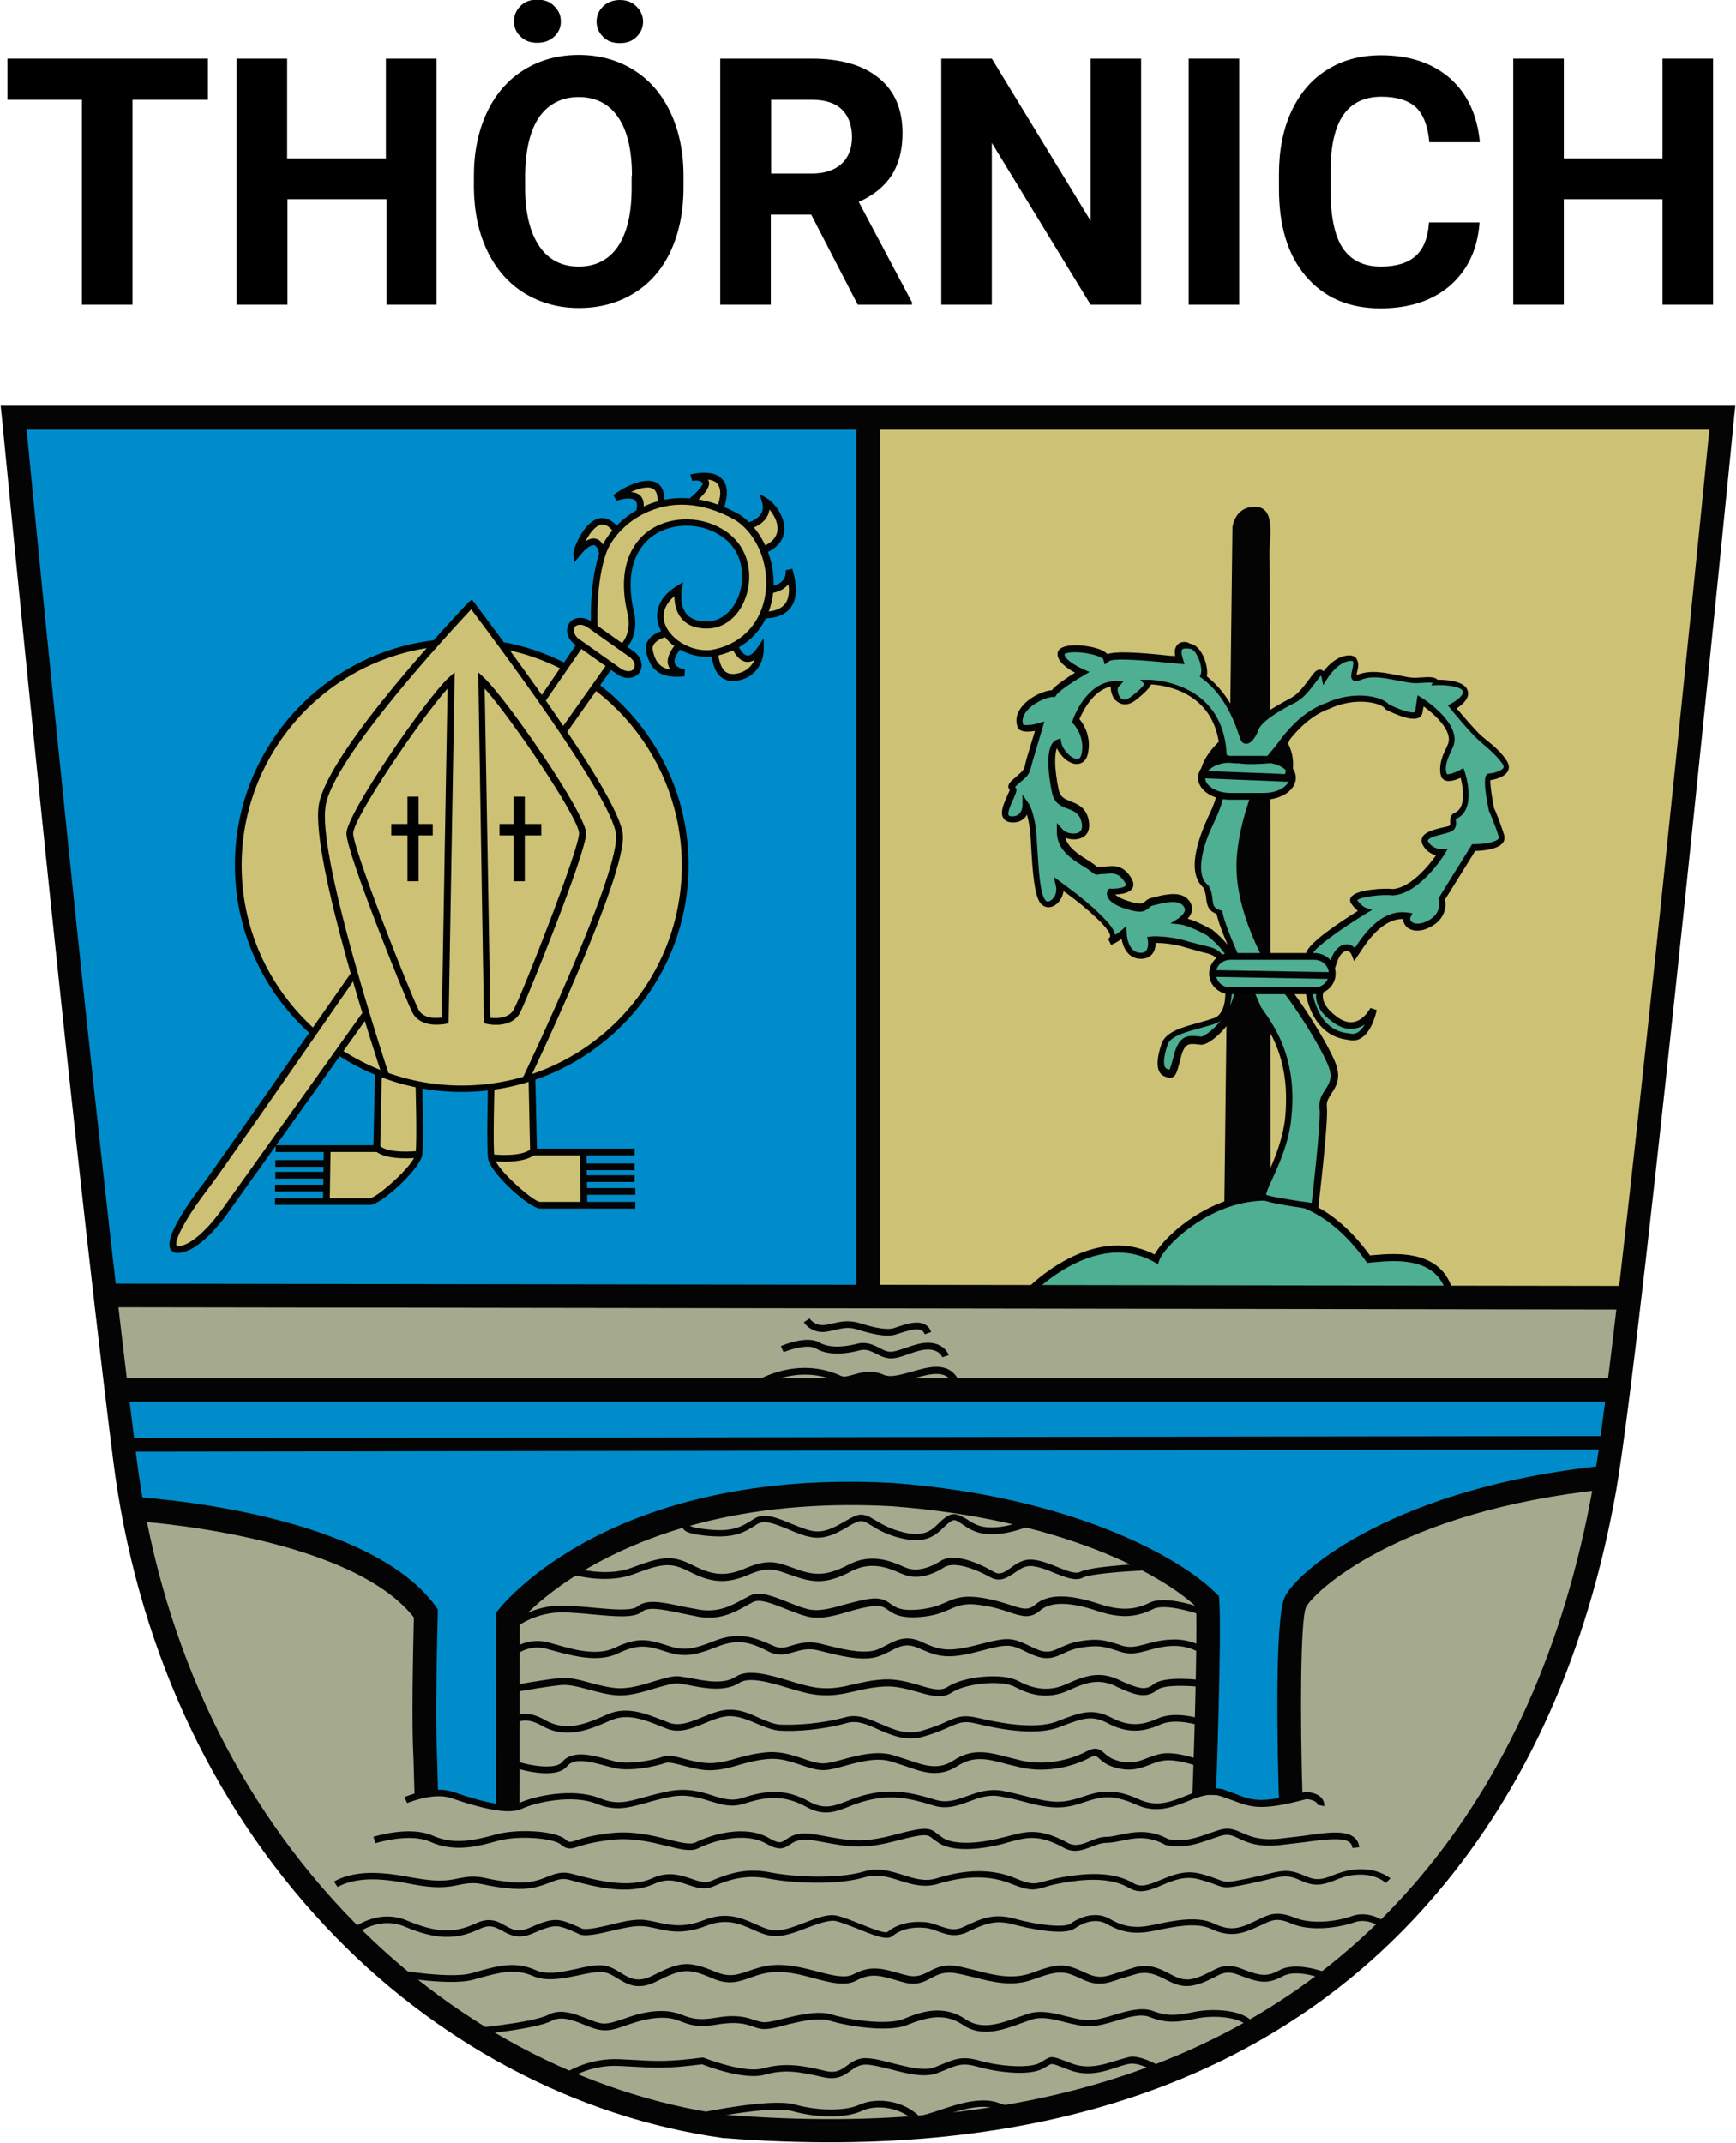
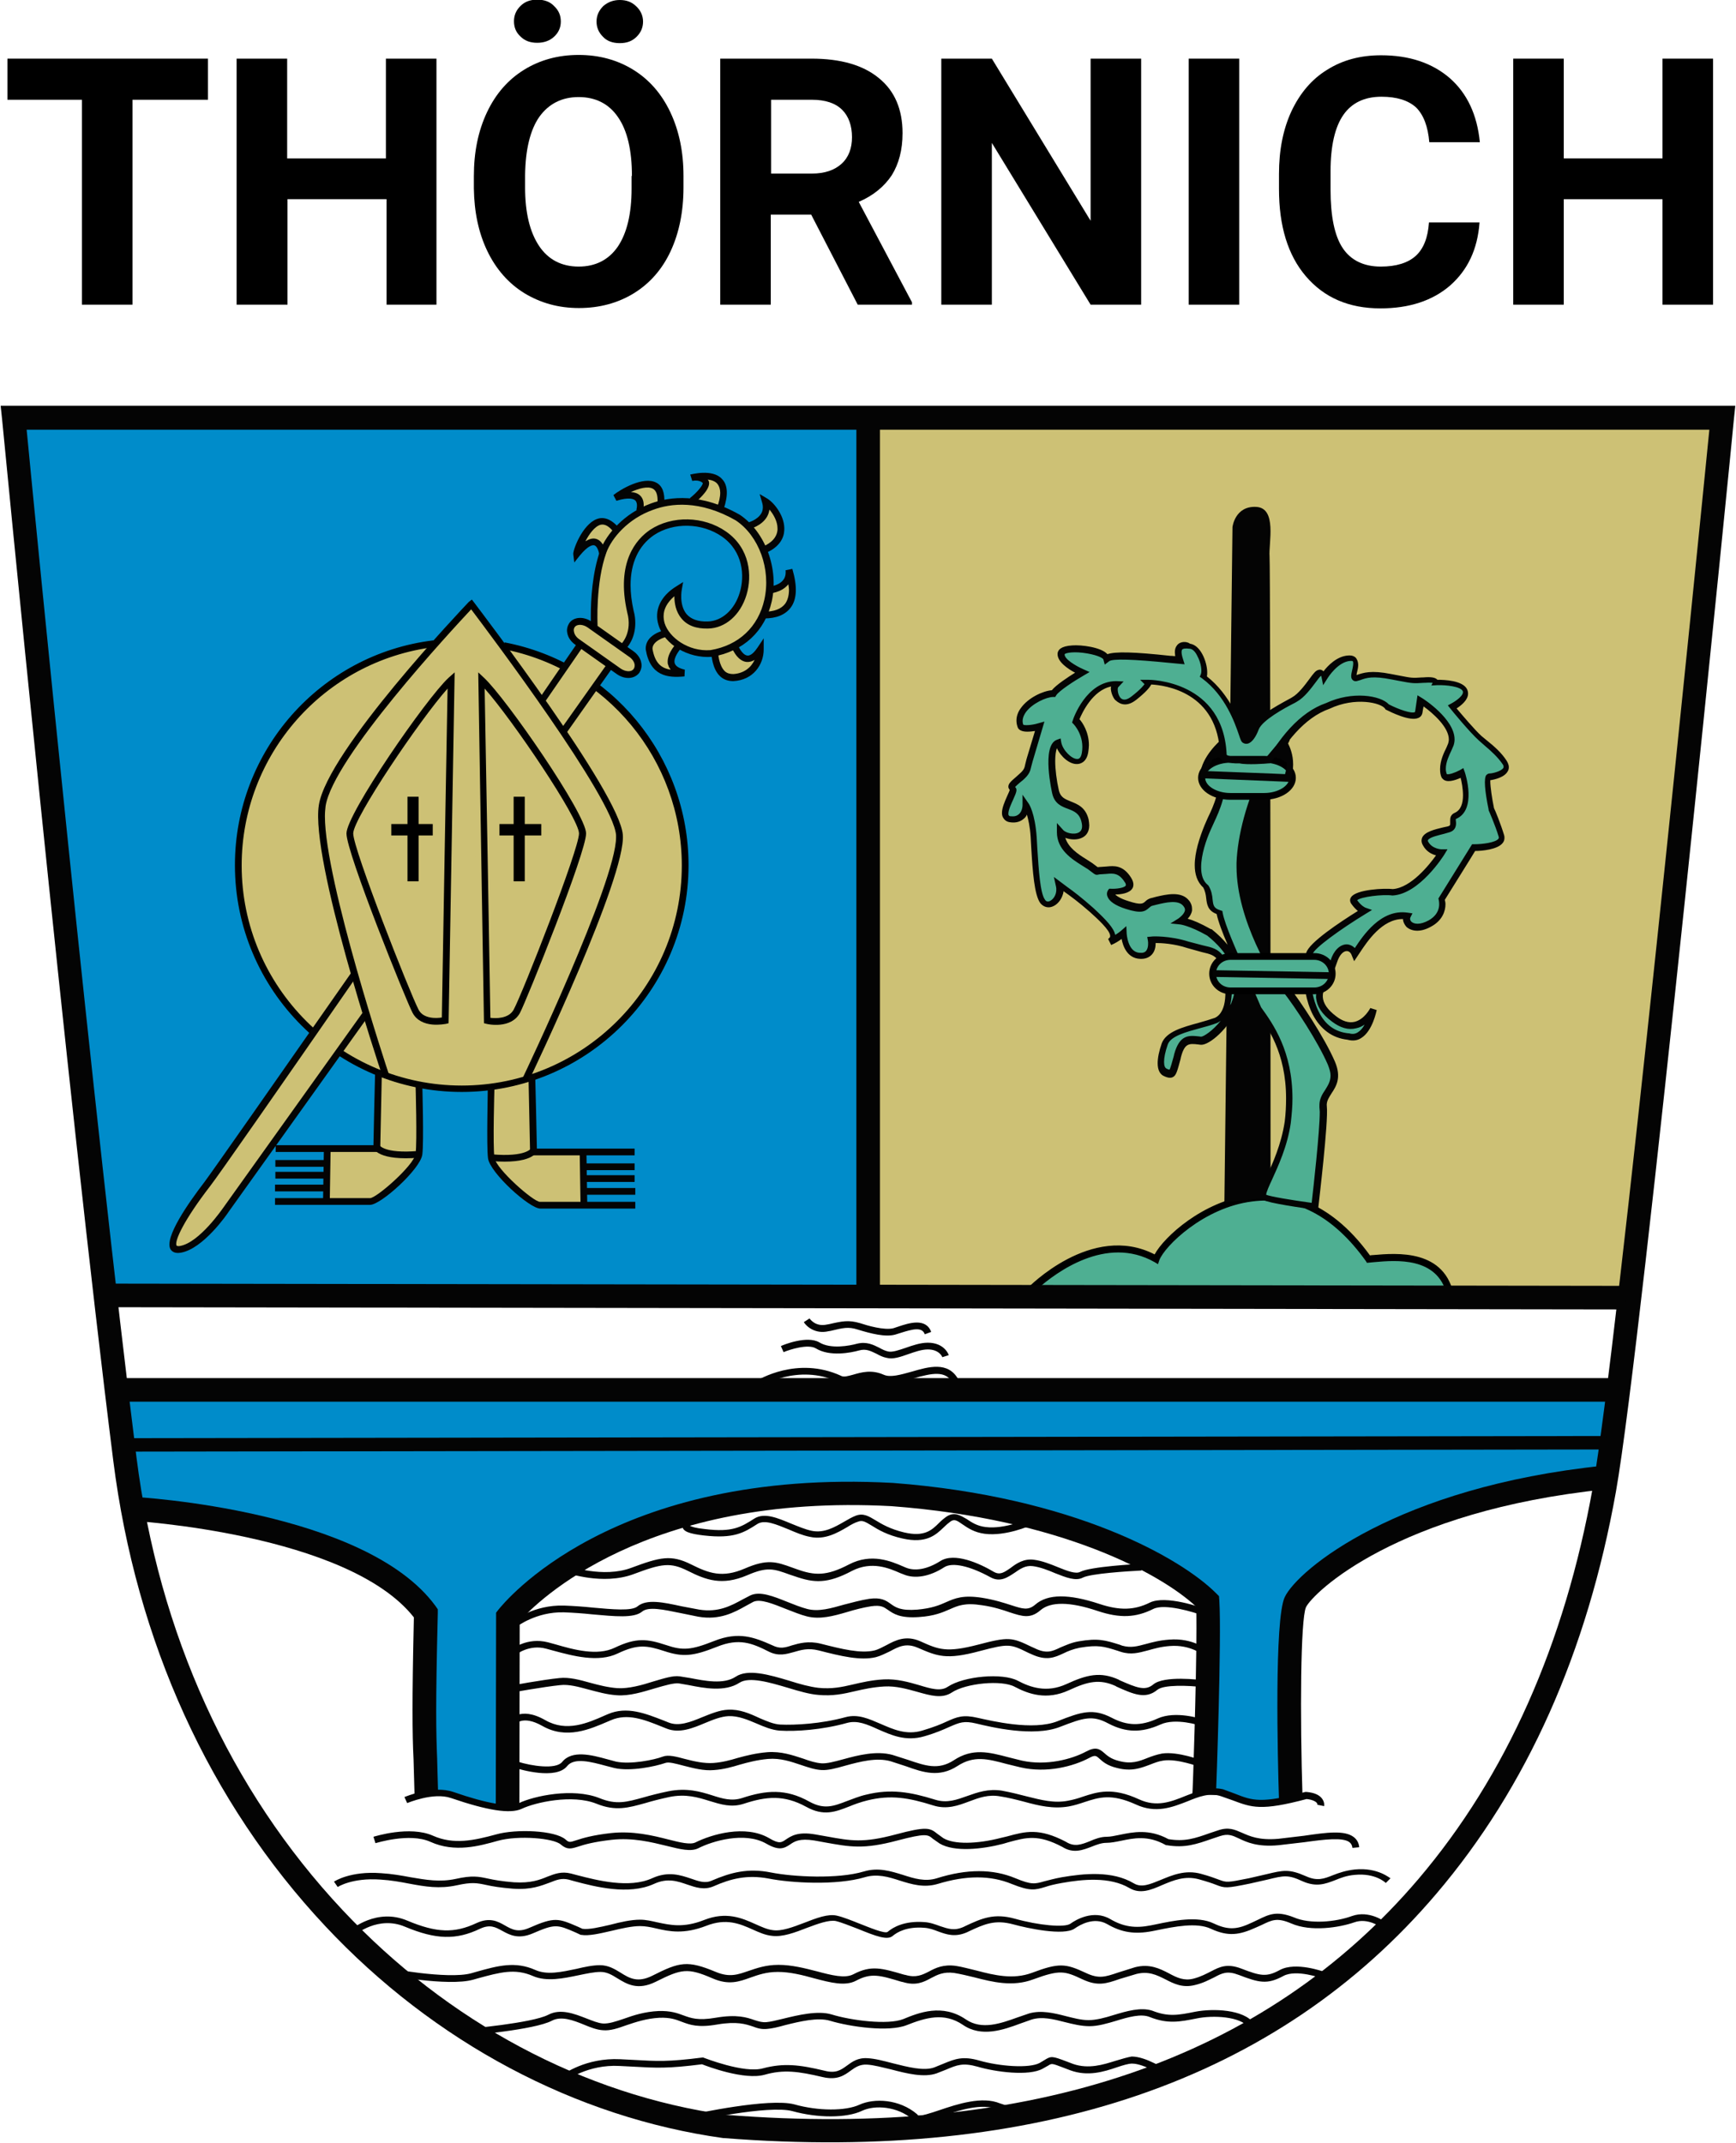
<svg xmlns="http://www.w3.org/2000/svg" height="216" id="Layer_1" style="enable-background:new 0 0 514.7 635.8;" version="1.1" viewBox="0 0 514.7 635.8" width="175" x="0px" xml:space="preserve" y="0px">
  <style type="text/css">
	.st0{fill:#A5A98E;}
	.st1{fill:#CDC175;}
	.st2{fill:#4EAF92;enable-background:new    ;}
	.st3{fill:#008CCA;}
	.st4{fill:#040404;}
	.st5{fill:#4EAF92;}
	.st6{fill:#CDC175;enable-background:new    ;}
</style>
-   <path class="st0" d="M3.9,124h507c0,0-27,273-35,318s-45,206-261,189c-86-12-164-87-178-198S3.9,124,3.9,124z" />
  <path class="st1" d="M257.4,123l255.5-1.3c0,0-26.7,261.3-34,262.7c-11.3,0-218,1.3-218,1.3s-4.7,5.3-4-20.7  C255.5,337.7,257.4,123,257.4,123z" />
  <g>
    <path class="st2" d="M305.4,383c0,0,19-20,37.5-9.5c3-8,36.5-37,63,0c6.5-0.5,22-3,24.5,11.5L305.4,383z" />
    <path d="M371,354.5c-14.3,1.9-25.8,12.5-28.6,17.7c-18.7-9.6-37.6,9.9-37.8,10.1l-1.6,1.7l128.5,2.1l-0.2-1.2   c-2.5-14.4-17.1-13.1-24.1-12.5c0,0-0.5,0-0.9,0.1C393.9,355.4,380.3,353.2,371,354.5z M343.8,373.9c1.6-4.2,13.2-15.6,27.5-17.4   c12.8-1.7,24.2,4.3,33.8,17.7l0.3,0.5l2.1-0.2c6.7-0.6,18.8-1.6,21.6,9.6c-2.6,0-116.5-1.9-121.2-1.9c5-4.4,20.1-15.9,34.5-7.7   l1,0.6L343.8,373.9z" />
  </g>
  <path class="st3" d="M3.9,130c0,0-5.5-8.5,9.5-7.5s231-1,231-1s12-4,13.5,7.5s0,245.5,0,245.5s4,9-9,11c-13,2-217,2-219-2.5  C28.9,372,12.9,151,3.9,130z" />
  <path class="st3" d="M34.5,411.2c0,0,6,1.4,12.5,1.6s432.8-2.5,432.9,2.1c-0.5,5.2-2.4,24.6-3.8,24.8S446,440,430.9,447  c-9.4,3.1-44.5,19.8-46.4,29.1s-2.1,58-2.1,58s-7.9,2.4-11.6,0.9s-12.5-3.9-13.9-3.6c-0.8-2.1,3.4-54.8,0.9-57.9  s-43.2-23.9-70.2-27.9c-24.1-4-76.9-4.8-107,12.1c-15.1,9-29.9,15.4-30,26.1c-0.5,11.5,0.2,52.5-0.5,52.5s-10.1-1.6-15.1-3.4  s-8.6-0.2-9.2-1.2s2.8-53.4,0.6-55s-38.6-27.2-69-26.9c-8.9-1.1-18.5-0.9-19-3.1S34.5,411.2,34.5,411.2z" />
  <path class="st4" d="M365.5,156.4c0,0,0.7-6.3,7-6c6.3,0.3,3.7,10.7,4,14.7s0.3,190.3,0.3,190.3l-13.7,1.3L365.5,156.4z" />
  <path class="st4" d="M380.9,220.5c0,0,3,4.2,1,10.2l-25-1c0.5-5,5.8-9.5,5.8-9.5s-3.5,5.5,5,5.2c1.8,0.5,8.5,0,8.5,0l5.5-6.5  L380.9,220.5z" />
  <path class="st5" d="M389.9,357.5c0,0,3-25,2.5-29.5s5.5-6,2.5-13s-10-17.5-13.5-22s-14-22-13.5-37.5s10.7-41.2,26-46.5  c7.7-3.7,16-2,17.7,0.3c0,0,8.8,4.7,9.3,1.4s0.5-3.2,0.5-3.2s11,7,9,13c-0.5,1.5-3.5,5.8-2,9.5c1,1.2,5.2-1,5.2-1s3.5,10.5-2,12.8  c-1.8,0.8,0.8,3.2-2,4s-8.2,1.5-6.8,4.2s4.8,2.8,4.8,2.8s-7,11.2-14.5,11.8c-3-0.5-13,0.5-11.5,2.8s3,2.8,3,2.8s-16,9.8-16.2,12.8  c-1.5,2.5-2,23.2,11.5,24.5c5.8,1.8,7.5-8,7.5-8s-4.2,8.5-11.8,2.8s-3-10.2-3-10.2s1.5-2,3-6.8s5-5.2,6.2-2.2  c1.5-2,7-12.5,15.5-11.2c-1,2,1.8,5,6.8,2.2s3.5-7.2,3.5-7.2l9.5-15.2c0,0,9.2,0,8.2-3.5s-3-8-3-8s-2-9.5-0.8-9.5s6.8-1.2,4.8-4.2  s-4.8-5-7.2-7.2s-8.2-9.2-8.2-9.2s5-2.5,3.8-5s-8.5-2.2-8.5-2.2s0.5-1-3.5-0.8s-3.2,0.2-9.8-1s-8.2-0.2-10.5,0.5s2.2-6.2-2-6  s-7.5,5.5-7.5,5.5s-0.2-1.5-1.2-1.2s-4.2,6.2-7.5,8s-10.5,5.5-11.8,8.8s-2.5,4-3.2,3.5s-2.8-12.2-12-19c1-2.2-1-8.5-4-9  s-4.5,0.2-3.2,4.2c-3.2-0.2-20-2.5-21.8-0.5c-0.5-2.8-13.2-4.2-13.5-1.5s6.2,5.5,6.2,5.5s-7.2,4.2-8.5,6.2c-3.2,0-11.5,4.2-9.8,9.5  c0.5,1.8,5.8,0.2,5.8,0.2s-2.2,7.8-3,10s-0.2,3-2.5,5s-3.5,2.8-2.5,3.5s-5,8.5-0.5,9s4.5-4.2,4.5-4.2s1.8,2.5,2.2,9.5  s0.8,16.8,2.8,19.2s6-1,5-5c1,1,4.2,2.8,9.5,7.5s8,7.8,5.2,9.5c2.2-1,4.2-2.8,4.2-2.8s0.2,6.5,4.8,6.8s3.5-4.8,3.5-4.8  s5.2-0.2,10.8,1.5s7.8,1.2,9.8,4s4.5,15.8-1.5,18.5c-5,2-13.8,2.8-15.2,7s-1.8,7.8,0.2,8.5s2,0.5,3.5-5s3.8-4.8,7-4.5  s22-16.5,2.5-32c-5.8-3.2-8.5-3.5-8.5-3.5s4-2.5,1.8-5.2s-7.5-1-10-0.5s-1.2,3-7.5,1s-4.8-4-4.8-4s7.5,0.5,5-3.5s-5.2-2.8-7.8-2.8  s-0.2,1-3.5-1.2s-8.8-4.8-8.8-10.2c1.8,2,8.8,2.8,7.2-3.2s-7.5-3.2-8.8-8.5s-2-13.8,0.8-14.8c0.8,4,7,8.8,8,3s-2.8-9.5-2.8-9.5  s3.8-11,12-11c-1.5,1.2,0.2,8.2,5.2,4.2s4.2-4.8,4.2-4.8s21.8-0.2,22.2,22c0.5,12-2.8,16.5-4.8,21.2s-5,13.8-0.5,17.5  c2,3.2-0.2,6.5,4,7.8c1,5.5,7.5,18.5,11.5,28.2c4.5,6.2,11,15.8,8.8,33.8c-1.8,12.2-9,21.2-7,22.2  C376.4,355.8,389.9,357.5,389.9,357.5z" />
  <path class="st1" d="M146,321.9c0,0-0.4,0.8-0.5,4.1s0,17,0,17s3.6,9.5,14.6,14.5l11.1-0.4c0,0,1.6,1,2.1-3.4s0.6-11.8-2.1-11.9  s-13.1,0.2-13-1.4s-0.2-20.9-0.2-20.9s-3.6,0.9-7.2,1.5S146,321.9,146,321.9z" />
  <path class="st1" d="M122.6,321.2c0,0,1.9,1.8,2,8.1s0.4,12.1-0.5,13.9s-11.2,13.6-14.5,13.4c-3.3-0.2-11.8,0-11.8,0s-1.2,1.2-1.2-1  s-0.6-14.6,1.2-14.9s13.7,0.1,13.7,0.1l0.1-22.2c0,0,6.9,2.2,8.1,2.4S122.6,321.2,122.6,321.2z" />
  <path class="st1" d="M147.8,191.3c31.8,4.9,55.4,32.2,55.4,65.4c0,36.6-29.7,66.3-66.3,66.3s-66.3-29.7-66.3-66.3  c0-34.6,25.5-62.9,59.3-65.9c0,0,8.8-11.2,9.8-11.5C141,180.9,147.8,191.3,147.8,191.3z" />
  <g>
    <path d="M69.5,256.7c0,37.1,30.2,67.3,67.3,67.3s67.3-30.2,67.3-67.3c0-32.3-23-60.1-54.6-66.1l-0.4,2c30.7,5.9,53,32.9,53,64.2   c0,36-29.3,65.3-65.3,65.3s-65.3-29.3-65.3-65.3c0-32.9,24.5-60.7,57.1-64.8l-0.2-2C94.8,194.1,69.5,222.8,69.5,256.7z" />
  </g>
  <path class="st1" d="M201.1,174.8c0,0-2.2,11,8.8,10.8s16.2-19,4.8-27s-33.5-2.5-27.8,23c1.8,6.5-2,10.2-2,10.2L66.7,359  c0,0-7.2,10.7-13.5,11.7c-5.9,0.9,1.3-10.7,8-19.3c6.7-8.7,115-166,115-166s-0.7-12.5,2.7-21.7c3.3-9.2,19.2-22,39.8-10.2  c13.8,9.3,13.8,36.7-7.8,40.3C199.2,194.7,189.2,182,201.1,174.8z" />
  <path class="st1" d="M178.5,164.4c0,0-1.1-8-7.6,0c-0.1-1.1,5.6-15.9,11.9-6.6C181.6,159.3,178.5,164.4,178.5,164.4z" />
  <path class="st1" d="M189.6,151.7c0,0,2.4-6.9-7.1-4c2.8-2.2,14.2-8.5,13.5,1.6C195.2,149,189.6,151.7,189.6,151.7z" />
  <path class="st1" d="M205.1,148.7c0,0,5.5-4.4,3.9-6s-4.1-0.9-4.1-0.9s13.4-3.9,8.9,9C213,150.5,205.1,148.7,205.1,148.7z" />
  <path class="st1" d="M221.7,156c0,0,6.9-1.6,5.1-7.4c3.1,1.9,8.9,10.6-0.6,14.5C225,160.8,223.4,156.5,221.7,156z" />
  <path class="st1" d="M227.9,175c0,0,6.6-0.4,6-6c1.1,3.6,3.5,13.4-7.4,13.4C227.1,180.3,227.9,175,227.9,175z" />
  <path class="st1" d="M217.6,191.2c0,0,3,8.8,7.9,1.5c0,4-2.8,8.1-8,8.4s-5.5-7.1-5.5-7.1S217.1,192.9,217.6,191.2z" />
  <path class="st1" d="M201.5,191.3c0,0-6.6,6.6,1.2,8.4c-4.9,0.5-9.2-0.1-10.4-7.1c-0.1-3.4,4.8-4.6,4.8-4.6L201.5,191.3z" />
  <g>
    <path class="st4" d="M0,120.5l0.4,3.8c0.2,2,19.2,199.3,33,309.1c6.8,53.7,28.5,101.4,62.9,138.1c32.3,34.5,74.3,56.8,118.1,62.9   l0.1,0l0.1,0c93.1,7.3,164.3-17.1,211.4-72.5c26.9-31.6,44.8-71.7,53.3-119.4c7.9-44.6,34.8-315.5,35-318.3l0.4-3.8H0z M507,127.5   c-3.3,33.3-27.2,272.4-34.6,313.9c-8.3,46.4-25.7,85.5-51.7,116.1c-45.6,53.6-114.8,77.2-205.5,70c-42.2-5.9-82.6-27.5-113.8-60.8   c-33.4-35.6-54.5-82-61.1-134.2C27.6,331.4,10.4,155.7,7.7,127.5C15.2,127.5,499.4,127.5,507,127.5z" />
  </g>
  <g>
    <path class="st4" d="M38.3,451.2c0.7,0,64.7,3.8,84.3,28.7c-0.3,12.9-0.4,21.3-0.4,27.4c0,6.8,0.1,10.7,0.3,14.7l0.3,10.7l7-0.1   l-0.3-10.9c-0.3-7.7-0.5-15,0.2-43l0-1.2l-0.7-1c-20.7-28.3-87.5-32.3-90.3-32.4L38.3,451.2z" />
  </g>
  <g>
    <path class="st4" d="M147.7,477.6l-0.7,0.9l-0.1,58l7,0c0,0,0.1-53.1,0.1-55.5c5.1-5.7,37.3-38,110.3-34.1   c50.4,3.8,80,20.1,90.4,29.8c0.1,1.7,0.1,3.9,0.1,6.4c0,16.8-1.1,48.8-1.2,49.2l7,0.3c0.1-1.9,1.7-46.6,1-57.7l-0.1-1.3l-0.9-0.9   c-10.2-10.2-41.9-28.6-95.9-32.7C181.2,435.5,149.1,475.9,147.7,477.6z" />
  </g>
  <g>
    <path class="st4" d="M381,473.9c-3.1,6.6-2.1,47.7-1.7,60.1l7-0.2c-0.8-25.1-0.6-53.2,1-56.9c2-4.2,26.9-28.6,88.9-35l-0.7-7   C414.5,441.2,384.9,465.7,381,473.9z" />
  </g>
  <g>
    <rect class="st4" height="7" width="444" x="34.2" y="408.9" />
  </g>
  <g>
    <rect class="st4" height="452" transform="matrix(1.475662e-03 -1 1 1.475662e-03 -128.904 640.331)" width="7" x="252.7" y="158.7" />
  </g>
  <g>
    <rect class="st4" height="4" transform="matrix(1 -1.449998e-03 1.449998e-03 1 -0.621 0.373)" width="438.7" x="37.5" y="426.4" />
  </g>
  <g>
    <path class="st4" d="M60.4,350.8c-4.6,6-12,16.5-10,19.9c0.4,0.6,1.2,1.3,3,1c6.7-1.1,13.9-11.6,14.2-12.1l41.8-58.5l-1.6-1.2   l-41.8,58.5c-0.1,0.1-7,10.3-12.8,11.3c-0.5,0.1-0.9,0-1-0.1c-0.8-1.3,2.4-7.9,9.9-17.6c2.5-3.2,20.4-28.9,43.6-62.4l-1.6-1.1   C80.7,322,62.8,347.6,60.4,350.8z" />
  </g>
  <g>
    <path class="st4" d="M192.9,149.4c-7.9,2.9-13.2,9.1-15,13.9c-2.4,6.7-2.8,14.9-2.8,19.2c0,1.2,0,2,0,2.5c-0.4,0.5-15.1,22-15.1,22   l1.6,1.1l15.5-22.5l0-0.3c0-0.1-0.6-12.4,2.6-21.3c1.6-4.4,6.5-10.1,13.8-12.7c5.3-2,13.9-3,24.6,3.1c6.9,4.6,10.5,14.5,8.5,23.5   c-1.8,8.1-7.6,13.6-16,15c-6.6,0.5-12.3-3.8-13.6-8c-0.2-0.7-0.3-1.4-0.3-2.1c0-2.1,1.1-4.1,3.2-5.9c0,0,0,0.1,0,0.1   c0,1.9,0.4,4.5,2.1,6.5c1.7,2.1,4.4,3.1,7.9,3c5.1-0.1,9.6-4,11.4-10c1.7-5.6,1.1-13.8-6.1-18.8c-6.6-4.6-16-4.8-22.5-0.5   c-4,2.7-10.2,9.5-6.8,24.5c1.6,5.9-1.6,9.2-1.7,9.3l-0.1,0.1l-17.7,25l1.6,1.2c0,0,17.5-24.8,17.6-24.9c0.4-0.4,2.7-3,2.7-7.5   c0-1.1-0.1-2.3-0.5-3.7c-0.6-2.7-0.9-5.2-0.9-7.6c0-6.6,2.4-11.7,6.9-14.8c5.8-3.9,14.3-3.7,20.2,0.4c6.3,4.4,6.8,11.7,5.3,16.6   c-1.5,5.1-5.3,8.5-9.5,8.6c-2.9,0.1-5-0.7-6.3-2.2c-2.3-2.8-1.4-7.3-1.4-7.3l0.4-2.2l-1.9,1.2c-4.8,2.9-6.8,7.2-5.4,11.6   c1.8,5.8,8.8,9.9,15.8,9.4c9.4-1.6,15.8-7.6,17.8-16.5c2.1-9.7-1.9-20.5-9.4-25.6C207.9,146.2,198.6,147.3,192.9,149.4z" />
  </g>
  <g>
    <path class="st4" d="M176.9,154c-4.3,1.6-7.2,9.3-7,10.5l0.3,2.4l1.5-1.9c2.6-3.2,3.9-3.3,4.4-3.2c0.9,0.2,1.4,1.9,1.5,2.7l2-0.3   c-0.1-0.4-0.6-3.6-2.9-4.3c-1-0.3-2,0-3.2,0.7c1.1-2.1,2.7-4.4,4.5-4.9c1.3-0.3,2.7,0.5,4.1,2.5l1.7-1.1   C181,153.5,178.5,153.4,176.9,154z" />
  </g>
  <g>
    <path class="st4" d="M181.8,146.9l0.9,1.7c3.8-1.2,5.2-0.5,5.6-0.1c0.9,0.9,0.3,2.8,0.3,2.8l1.9,0.6c0-0.1,0.3-0.9,0.3-2   c0-0.9-0.2-2-1-2.8c-0.7-0.7-1.6-1-2.8-1.1c2.4-1.1,5-1.8,6.5-1c1.1,0.6,1.5,2,1.4,4.2l2,0.1c0.2-3.1-0.6-5.2-2.4-6.1   C190.7,141.2,183.9,145.2,181.8,146.9z" />
  </g>
  <g>
    <path class="st4" d="M204.6,140.8L204.6,140.8l0.6,1.9c0,0,0,0,0,0c0,0,2-0.5,3.1,0.6c0.2,0.5-1.5,2.7-3.8,4.5l1.2,1.6   c0.7-0.6,4.4-3.6,4.5-5.9c0,0,0-0.1,0-0.1c0-0.4-0.1-0.8-0.4-1.1c1.1,0.1,2.2,0.5,2.8,1.2c0.6,0.7,0.9,1.7,0.9,2.7   c0,1.4-0.4,2.9-0.9,4.2l1.9,0.7c1.4-4.1,1.3-7.2-0.5-9C211.2,139,204.8,140.8,204.6,140.8z" />
  </g>
  <g>
    <path class="st4" d="M225.9,149c0.4,1.3,0.3,2.4-0.2,3.3c-1.2,2.1-4.1,2.8-4.2,2.8l0.5,1.9c0.2,0,3.8-0.9,5.4-3.7   c0.4-0.7,0.6-1.4,0.7-2.1c1.2,1.4,2.4,3.5,2.4,5.6c0,0.1,0,0.3,0,0.4c-0.2,2.2-1.7,3.9-4.6,5.1l0.8,1.9c4.5-1.8,5.7-4.7,5.8-6.8   c0.3-4-2.8-8.1-5.1-9.5l-2.2-1.3L225.9,149z" />
  </g>
  <g>
    <path class="st4" d="M232.9,169.2c0.1,1.2-0.1,2.2-0.8,3c-1.4,1.7-4.3,1.9-4.3,1.9l0.1,2c0.2,0,3.7-0.2,5.7-2.6   c0.1-0.1,0.1-0.1,0.1-0.2c0.1,0.6,0.2,1.2,0.2,1.7c0,1.7-0.4,3.1-1.1,4.1c-1.2,1.6-3.3,2.4-6.3,2.4v2c3.7,0,6.3-1.1,7.9-3.2   c1.9-2.5,2-6.4,0.5-11.5L232.9,169.2z" />
  </g>
  <g>
    <path class="st4" d="M224.6,192.1c-0.8,1.2-2,2.6-3.1,2.4c-1.5-0.2-2.7-2.8-3-3.7l-1.9,0.6c0.2,0.5,1.7,4.6,4.6,5   c0.8,0.1,1.7-0.1,2.5-0.6c-1,2.2-3.1,4-6.3,4.2c-1,0-1.8-0.2-2.5-0.8c-1.8-1.7-2-5.3-2-5.3l-2,0.1c0,0.2,0.2,4.5,2.6,6.7   c1.1,1,2.4,1.4,3.9,1.4c5.9-0.3,9-4.9,9-9.4v-3.3L224.6,192.1z" />
  </g>
  <g>
    <path class="st4" d="M191.4,192.6L191.4,192.6l0,0.1c1.3,7.9,6.5,8.5,11.5,8l0.1-2c-1.7-0.4-2.7-1-3-1.9c-0.5-1.6,1.5-4.1,2.2-4.8   l-1.4-1.4c-0.3,0.3-2.9,3-2.9,5.7c0,0.4,0,0.7,0.2,1.1c0.1,0.5,0.4,0.9,0.7,1.3c-2.8-0.4-4.7-2-5.4-6.2c0,0,0,0,0,0   c0-2.5,4-3.5,4-3.5l-0.5-1.9C196.6,187,191.2,188.4,191.4,192.6z" />
  </g>
  <g>
    <path class="st6" d="M188.7,199c-1,1.4-3.4,1.5-5.3,0.1l-12.3-8.7c-1.9-1.3-2.6-3.6-1.6-5l0,0c1-1.4,3.4-1.5,5.3-0.1l12.3,8.7   C189,195.4,189.7,197.6,188.7,199L188.7,199z" />
    <path d="M168.7,184.9c-0.5,0.8-0.8,1.8-0.6,2.8c0.2,1.4,1.1,2.7,2.4,3.6l12.3,8.7c2.4,1.7,5.3,1.5,6.7-0.4l0,0   c0.5-0.8,0.8-1.8,0.6-2.8c-0.2-1.4-1.1-2.7-2.4-3.6l-12.3-8.7C173,182.8,170,183,168.7,184.9z M184,198.4l-12.3-8.7   c-0.9-0.6-1.5-1.5-1.6-2.3c-0.1-0.3-0.1-0.9,0.2-1.3c0.7-1,2.5-0.9,3.9,0.1l12.3,8.7c0.9,0.6,1.5,1.5,1.6,2.3c0,0.1,0,0.2,0,0.4   c0,0.3-0.1,0.6-0.3,0.9C187.2,199.4,185.5,199.4,184,198.4z" />
  </g>
  <g>
    <path d="M138.9,178.6c-1.7,1.8-42,44.2-44.5,60.3c-2.5,16.1,17.9,77.6,18.8,80.2l1.9-0.6c-0.2-0.6-18.9-57-18.9-76.3   c0-1.1,0.1-2.1,0.2-3c2.2-14.3,37.5-52.3,43.2-58.4c5.5,7.3,42.1,55.9,43,67c0,0.2,0,0.4,0,0.6c0,13.3-27.3,70.6-27.6,71.2l1.8,0.9   c1.2-2.5,28.8-60.4,27.8-72.8c-1-12.5-42.4-66.6-44.1-68.9l-0.7-0.9L138.9,178.6z" />
  </g>
  <g>
    <path d="M143.4,303.6l0.8,0.2c0.3,0.1,7.3,1.6,9.9-3.3c1.9-3.6,19.6-47.5,19.6-53.2c0-5.8-23.8-40.2-30.3-46.2l-1.7-1.6   L143.4,303.6z M143.6,204.3c8.2,9.2,28,38.5,28,43c0,4.7-16.7,47.3-19.4,52.3c-1.5,2.7-5.3,2.6-6.9,2.4   C145.3,300.3,143.7,209.1,143.6,204.3z" />
  </g>
  <polygon points="160.4,244.5 155.5,244.5 155.5,236.4 152.2,236.4 152.2,244.5 148,244.5 148,247.9 152.2,247.9 152.2,261.5   155.5,261.5 155.5,247.9 160.4,247.9 " />
  <g>
    <path d="M132.9,201.1c-6.6,6.1-30.3,40.4-30.3,46.2c0,5.8,17.7,49.6,19.6,53.2c2.6,4.9,9.6,3.3,9.9,3.3l0.8-0.2l1.8-104.1   L132.9,201.1z M124,299.6c-2.6-5-19.4-47.6-19.4-52.3c0-4.5,19.8-33.8,28-43c-0.1,4.8-1.7,96-1.7,97.6   C129.2,302.2,125.4,302.3,124,299.6z" />
  </g>
  <polygon points="115.9,244.5 120.7,244.5 120.7,236.4 124,236.4 124,244.5 128.2,244.5 128.2,247.9 124,247.9 124,261.5   120.7,261.5 120.7,247.9 115.9,247.9 " />
  <g>
    <path class="st4" d="M110.6,339.8c-1.8,0-29,0-29,0v2h31l0.5-23.7l-2,0C111.1,318,110.6,338,110.6,339.8z" />
  </g>
  <g>
    <path class="st4" d="M123.1,321.8c0,0.2,0.5,17,0,20.6c-0.5,3.4-11.6,13.1-13.5,13.1H81.4v2h28.2c3.2,0,14.9-10.6,15.5-14.9   c0.5-3.8,0-20.2,0-20.9L123.1,321.8z" />
  </g>
  <g>
    <rect class="st4" height="2" transform="matrix(1.609791e-02 -1 1 1.609791e-02 -253.08 439.403)" width="15.5" x="89" y="347.3" />
  </g>
  <g>
    <path class="st4" d="M110.4,340.3c0.2,0.7,1.8,4.2,13.8,3.2l-0.2-2c-10.4,0.9-11.7-1.8-11.7-1.8L110.4,340.3z" />
  </g>
  <g>
    <rect class="st4" height="2" width="15.5" x="81.4" y="351.5" />
  </g>
  <g>
    <rect class="st4" height="2" width="15.5" x="81.5" y="347.7" />
  </g>
  <g>
    <rect class="st4" height="2" width="15.5" x="81.5" y="344.2" />
  </g>
  <g>
    <path class="st4" d="M156.6,319.1l0.5,23.7h31v-2c0,0-27.2,0-29,0c0-1.8-0.5-21.8-0.5-21.8L156.6,319.1z" />
  </g>
  <g>
    <path class="st4" d="M144.6,343.7c0.6,4.3,12.3,14.9,15.5,14.9h28.2v-2H160c-1.9,0-13-9.7-13.5-13.1c-0.5-3.6,0-20.4,0-20.6l-2-0.1   C144.6,323.5,144.1,339.9,144.6,343.7z" />
  </g>
  <g>
    <rect class="st4" height="15.5" transform="matrix(1 -1.612693e-02 1.612693e-02 1 -5.611 2.835)" width="2" x="171.9" y="341.5" />
  </g>
  <g>
    <path class="st4" d="M145.7,342.5l-0.2,2c12,1,13.6-2.5,13.8-3.2l-1.9-0.6C157.4,340.7,156,343.4,145.7,342.5z" />
  </g>
  <g>
    <rect class="st4" height="2" width="15.5" x="172.8" y="352.5" />
  </g>
  <g>
    <rect class="st4" height="2" width="15.5" x="172.6" y="348.7" />
  </g>
  <g>
    <rect class="st4" height="2" width="15.5" x="172.6" y="345.2" />
  </g>
  <g>
    <path class="st4" d="M270.3,407c-3.3,0.9-6.3,1.8-8.3,0.9c-3.6-1.6-6.7-0.7-9.1,0c-1.5,0.4-2.8,0.8-3.6,0.3   c-12.9-5.9-24.5,1.2-25,1.5l1.1,1.7c0.1-0.1,11.2-6.9,23-1.4c1.5,0.8,3.2,0.3,5-0.2c2.2-0.6,4.8-1.3,7.7,0c2.7,1.2,6.1,0.2,9.7-0.8   c5.6-1.6,9.5-2.4,11.6,1.2l1.7-1C281.1,403.9,275.4,405.5,270.3,407z" />
  </g>
  <g>
    <path class="st4" d="M231.5,399.4l0.8,1.8c1.9-0.8,7.3-2.5,9.6-1.1c4.1,2.5,10.3,1.3,12.8,0.6c2.1-0.6,3.5,0.2,5.2,1   c0.9,0.5,1.9,1,3,1.2c1.9,0.5,4.1-0.3,6.4-1.1c2-0.7,4-1.4,5.8-1.4c3.4,0,4.3,2.2,4.3,2.3l1.9-0.6c0-0.2-1.3-3.7-6.2-3.7   c-2.2,0-4.5,0.8-6.5,1.5c-2.1,0.7-4,1.4-5.3,1.1c-0.9-0.2-1.7-0.6-2.6-1.1c-1.8-0.9-3.8-1.9-6.6-1.2c-2.2,0.6-7.8,1.7-11.2-0.4   C239.3,396.2,232.3,399,231.5,399.4z" />
  </g>
  <g>
    <path class="st4" d="M238.3,392.3c0.8,1.3,3.4,3.6,7.3,2.7l0.6-0.1c3.8-0.9,5.3-1.3,8.1-0.4c3.9,1.2,8.2,2.3,11.1,1.5l1.6-0.5   c3.5-1.1,6.4-1.9,7.2,0.4l1.9-0.7c-1.6-4.3-6.7-2.6-9.7-1.6l-1.5,0.5c-2.7,0.7-7.8-0.8-9.9-1.5c-3.4-1-5.3-0.6-9.2,0.3l-0.6,0.1   c-3.5,0.8-5.1-1.7-5.2-1.8L238.3,392.3z" />
  </g>
  <g>
    <path class="st4" d="M349.1,191.4c-0.5,0.6-0.7,1.3-0.7,2.1c0,0.4,0.1,0.8,0.1,1.2c-0.7-0.1-1.4-0.1-1.4-0.1   c-11-1.2-16.4-1.3-18.7-0.5c-1.9-2.1-7.8-2.8-10.4-2.6c-3.5,0.2-4.3,1.4-4.4,2.4c0,0.1,0,0.2,0,0.2c0,2.3,3.1,4.4,5.2,5.5   c-2.1,1.3-5.6,3.6-6.9,5.2c-2.6,0.2-7,2.2-9.2,5.3c-0.9,1.2-1.3,2.5-1.3,3.7c0,0.6,0.1,1.2,0.3,1.8c0.1,0.5,0.5,0.9,0.9,1.1   c1.1,0.6,2.9,0.4,4.3,0.2c-0.7,2.3-2.5,8.3-2.5,8.3l-0.4,1.6c-0.2,1.1-0.4,1.7-1.8,2.9l-1,0.9c-1.4,1.2-2.2,1.9-2.2,2.8   c0,0,0,0,0,0.1c0,0.3,0.2,0.6,0.4,0.9c-0.1,0.4-0.5,1.2-0.8,1.9c-0.7,1.6-1.5,3.4-1.5,4.9c0,0.5,0.1,1.1,0.4,1.5   c0.3,0.5,0.9,1.2,2.2,1.3c1.6,0.2,2.9-0.2,3.9-1.1c0.4-0.3,0.7-0.7,0.9-1.2c0.4,1.4,0.9,3.5,1.1,6.5l0.2,3.5   c0.4,6.8,0.9,13.9,2.7,16.3c1,1.2,2.5,1.6,4,0.8c1.4-0.7,2.6-2.4,2.9-4.4c0,0,0.2,0.2,0.2,0.2c1.7,1.2,4.2,3,7.6,6   c2.1,1.9,6,5.4,6,7.1c0,0,0,0.1,0,0.1c0,0.1,0,0.4-0.6,0.8l0.9,1.8c1.2-0.5,2.3-1.2,3.1-1.8c0.4,2.2,1.7,5.7,5.4,5.9   c1.6,0.1,2.8-0.4,3.6-1.3c0.9-1,1.1-2.3,1.1-3.3c0-0.1,0-0.1,0-0.1c1.7,0,5.5,0.2,9.4,1.5l4.3,1.2c2.6,0.6,3.7,0.9,4.9,2.5   c1,1.3,2.1,5.4,2.1,9.4c0,1.3-0.1,2.6-0.4,3.8c-0.5,1.9-1.4,3.2-2.7,3.8c-1.4,0.5-3.1,1-4.9,1.5c-4.7,1.3-9.6,2.6-10.9,6.1   c-0.8,2.3-1.2,4.3-1.2,5.9c0,2,0.7,3.4,2.1,3.9c0.7,0.3,1.6,0.6,2.4,0.2c1-0.5,1.3-1.7,2.3-5.4l0.1-0.5c1.1-4.2,2.4-4.1,5.1-3.8   l0.8,0.1c2.5,0.2,8.5-4.9,11.1-11.4c0.7-1.9,1.3-4.1,1.3-6.5c0-0.5,0-1-0.1-1.5c0.8,1.9,3.9,9.1,3.9,9.1l0.1,0.1   c3.5,4.9,9,12.5,9,26.1c0,2.2-0.1,4.5-0.4,6.9c-1,6.7-3.6,12.5-5.4,16.3c-1.1,2.5-2,4.2-2,5.4c0,0.7,0.3,1.1,0.9,1.5   c1.7,1,12.2,2.5,15.4,2.9l1,0.1l0.1-1c0.1-1,3-25.2,2.5-29.7c-0.2-1.5,0.6-2.6,1.4-3.9c1.4-2.1,3-4.7,1-9.4   c-3.2-7.4-10.4-18.1-13.6-22.2c-4.4-5.6-13.7-22.7-13.3-36.9c0.5-15.2,10.6-40.5,25.3-45.6c7.6-3.6,15.3-1.8,16.5,0l0.1,0.2   l0.2,0.1c1.2,0.6,7.1,3.6,9.6,2.4c0.7-0.3,1.1-0.9,1.2-1.7c0,0,0.1-0.8,0.3-1.7c2.9,2.1,7.5,6.2,7.5,9.8c0,0.4-0.1,0.8-0.2,1.2   l-0.5,1.2c-0.8,1.6-1.9,3.9-1.9,6.4c0,0.9,0.1,1.8,0.5,2.6l0.1,0.1l0.1,0.1c1.1,1.4,3.6,0.6,5.4-0.2c0.3,1.2,0.7,3.2,0.7,5.2   c0,2.3-0.6,4.4-2.5,5.2c-1.1,0.5-1.3,1.4-1.3,2.1c0,0.2,0,0.5,0,0.6c0,0.2,0,0.4,0,0.6c0,0.4-0.1,0.5-0.7,0.7l-1.4,0.3   c-2.5,0.6-5.4,1.3-6.2,3c-0.1,0.2-0.2,0.6-0.2,0.9c0,0.4,0.1,0.9,0.4,1.4c1,1.9,2.7,2.7,3.9,3c-2,2.8-7.4,9.6-12.8,10   c-2.5-0.3-10.9,0.1-12.4,2.4c-0.2,0.3-0.3,0.6-0.3,0.9c0,0.3,0.1,0.7,0.3,1c0.7,1,1.4,1.7,2,2.2c-5.3,3.3-14.5,9.4-15.3,12.4   c-0.5,0.9-0.8,3-0.8,5.6c0,3.8,0.7,8.8,2.7,12.7c2.3,4.4,5.8,7,10.3,7.5c1.5,0.4,2.9,0.3,4.1-0.5c3.4-2.1,4.5-8,4.6-8.3l-1.9-0.6   c0,0-1.7,3.4-4.7,4.1c-1.7,0.4-3.6-0.2-5.5-1.7c-2.5-1.9-3.8-3.8-3.9-5.7c-0.1-1.9,1-3,1-3.1l0,0l0-0.1c0.1-0.1,1.6-2.2,3.2-7   c0.8-2.5,2-3.4,2.9-3.4c0.6,0,1.2,0.4,1.5,1.3l0.7,1.7l1.8-2.7c2-3,6.5-9.9,12.7-9.8c0,0.8,0.4,1.6,1,2.3c1.3,1.2,3.9,1.9,7.4-0.1   c3.3-1.8,4.2-4.6,4.2-6.6c0-0.5-0.1-0.9-0.2-1.3c0.3-0.5,8.5-13.6,9-14.5c1.9,0,6.7-0.4,8.2-2.4c0.4-0.5,0.5-1,0.5-1.5   c0-0.3,0-0.5-0.1-0.8c-1-3.3-2.7-7.5-3-8c-0.6-2.9-1.1-6.4-1.1-7.9c0-0.2,0-0.2,0-0.4c1.4-0.2,4.3-0.9,5.2-2.7   c0.2-0.3,0.3-0.7,0.3-1.2c0-0.5-0.2-1.1-0.6-1.8c-1.6-2.5-3.7-4.3-5.8-6l-1.7-1.4c-1.9-1.7-5.8-6.3-7.4-8.2   c1.4-0.9,3.4-2.5,3.4-4.4c0-0.4-0.1-0.9-0.3-1.3c-1.3-2.6-6.7-2.8-8.8-2.8c-0.6-0.7-1.9-0.9-4.2-0.7l-0.3,0c-3,0.2-3,0.2-7.1-0.6   l-2.1-0.4c-6-1.2-8.2-0.4-10.3,0.3c0-0.2,0.1-0.4,0.1-0.6c0.2-0.8,0.4-1.6,0.4-2.4c0-0.7-0.2-1.4-0.6-2c-0.5-0.6-1.3-0.9-2.4-0.8   c-3.3,0.2-6,3-7.3,4.7c-0.1-0.1-0.1-0.1-0.2-0.2c-0.4-0.3-0.9-0.4-1.4-0.2c-0.7,0.2-1.3,0.9-2.6,2.7c-1.4,1.9-3.3,4.4-5.1,5.4   l-0.5,0.3c-5,2.7-10.5,5.8-11.7,9c-0.7,1.9-1.4,2.6-1.7,2.9c-0.2-0.4-0.4-1.2-0.4-1.2c-1.2-3.6-4-11.7-11-17.2   c0.1-0.4,0.1-0.8,0.1-1.2c0-1.7-0.6-3.8-1.4-5.3c-1-1.9-2.3-3-3.7-3.2C352,190.3,350.1,190.2,349.1,191.4z M350.8,195.5   c-0.7-2.1-0.3-2.7-0.2-2.8c0.2-0.2,0.7-0.4,2.3-0.2c0.8,0.1,1.6,0.9,2.2,2.2c1.1,2,1.4,4.5,1,5.4l-0.3,0.7l0.7,0.5   c6.9,5.1,9.7,13.2,10.9,16.7c0.5,1.5,0.7,2.1,1.2,2.4c0.5,0.3,1,0.4,1.6,0.2c1.1-0.4,2.2-1.8,3.1-4.2c1.1-2.7,7.6-6.3,10.8-7.9   l0.5-0.3c2.2-1.2,4.2-3.9,5.7-5.9c0.5-0.7,1.1-1.5,1.5-1.8c0,0.1,0.1,0.2,0.1,0.3l0.5,2.5l1.4-2.2c0,0,3-4.8,6.7-5   c0.4,0,0.6,0,0.7,0.1c0.3,0.4,0,1.9-0.2,2.7c-0.3,1.3-0.5,2.3,0.2,2.9c0.2,0.2,0.7,0.5,1.5,0.2l0.7-0.2c1.9-0.7,3.7-1.3,9.3-0.2   l2.1,0.4c4.2,0.8,4.3,0.8,7.6,0.6l0.3,0c1.1-0.1,1.8,0,2.2,0c-0.2,0.4-0.4,0.8-0.4,0.8l1.7-0.1c2.7-0.1,6.9,0.4,7.6,1.7   c0.6,1.2-2,3-3.3,3.7l-1.1,0.6l0.8,1c0.2,0.3,5.8,7.1,8.4,9.4l1.7,1.5c2,1.7,3.9,3.4,5.4,5.6c0.4,0.6,0.2,0.9,0.2,1   c-0.5,1-3.2,1.7-4.1,1.7c-0.4,0-0.7,0.2-1,0.5c-0.7,0.9-0.5,4.4,0.7,10.2l0,0.1l0,0.1c0,0,2,4.5,3,7.9c0.1,0.3,0,0.4-0.1,0.6   c-0.9,1.1-4.7,1.6-7.2,1.6l-0.6,0l-10,16.1l0.1,0.4c0,0.2,1.1,3.8-3,6.1c-2.6,1.4-4.3,1.1-5.1,0.4c-0.4-0.4-0.5-0.9-0.3-1.3   l0.6-1.2l-1.4-0.2c-8-1.2-13.3,6.9-15.7,10.5c-0.7-0.7-1.6-1.1-2.5-1.1c-2,0.1-3.8,1.9-4.7,4.8c-1.4,4.5-2.8,6.4-2.8,6.5   c-0.3,0.3-1.5,1.8-1.5,4.1c0,0.1,0,0.3,0,0.4c0.2,2.5,1.7,4.9,4.7,7.1c2.5,1.9,4.9,2.6,7.2,2c1-0.2,1.8-0.6,2.5-1.1   c-0.5,1-1.2,1.8-2,2.3c-0.8,0.5-1.6,0.6-2.6,0.3l-0.1,0l-0.1,0c-3.9-0.4-6.9-2.5-8.8-6.4c-1.9-3.8-2.5-8.4-2.5-11.8   c0-2.5,0.3-4.3,0.6-4.8l0.1-0.2l0-0.3c0.2-1.6,8.4-7.5,15.8-12l1.8-1.1l-2-0.7c0,0-1.2-0.5-2.4-2.2c1.1-1,7.6-1.8,10.4-1.4l0.1,0   l0.1,0c7.9-0.5,15-11.7,15.3-12.2l0.9-1.5l-1.8,0c-0.1,0-2.7-0.1-3.9-2.2c-0.2-0.3-0.1-0.5-0.1-0.5c0.4-0.9,3.3-1.5,4.8-1.9   l1.4-0.4c2.3-0.6,2.2-2.5,2.1-3.3c0-0.2-0.1-0.6,0-0.7c6.3-2.6,2.8-13.5,2.6-14l-0.4-1.1l-1,0.6c-1.5,0.8-3.3,1.4-3.9,1.2   c-0.2-0.5-0.3-1.1-0.3-1.6c0-2,1-4,1.7-5.5l0.6-1.4c0.2-0.6,0.3-1.2,0.3-1.8c0-6.1-9.3-12.1-9.7-12.3l-1.3-0.8l-0.7,4.8   c0,0.1-0.1,0.2-0.1,0.2c-1,0.5-4.8-0.8-7.7-2.3c-2.5-2.7-10.9-4-18.6-0.4c-15.7,5.4-26,31.3-26.6,47.4c0,0.4,0,0.8,0,1.1   c0,16,10.8,33.2,13.7,37c3.8,4.8,10.5,15.1,13.4,21.8c0.5,1.3,0.8,2.3,0.8,3.2c0,1.8-0.8,3-1.6,4.3c-0.9,1.3-1.7,2.7-1.7,4.5   c0,0.2,0,0.4,0,0.7c0,0.3,0.1,0.8,0.1,1.3c0,5.8-1.9,22.7-2.4,27c-6-0.8-12.4-1.9-13.5-2.4c0-0.7,0.9-2.7,1.7-4.4   c1.8-4,4.6-9.9,5.6-16.9c0.3-2.6,0.5-5,0.5-7.2c0-14.1-5.7-22.1-9.3-27.1c-0.1-0.2-4.4-10.2-4.4-10.2c-3.1-7-6.3-14.2-7-17.8   l-0.1-0.6l-0.6-0.2c-2-0.6-2.1-1.5-2.3-3.2c-0.1-1.2-0.3-2.6-1.2-4.1l-0.1-0.1l-0.1-0.1c-1.5-1.2-2-3.1-2-5.3c0-3.7,1.5-8.1,2.8-11   l1-2.2c1.7-3.7,3.9-8.3,3.9-17c0-0.8,0-1.6-0.1-2.4c-0.5-23-23-23-23.3-23l-2.4,0c0,0,0.8,0.8,1.3,1.3c-0.3,0.4-1.1,1.5-3.8,3.6   c-1.4,1.1-2.5,1.3-3.3,0.5c-0.9-1-1-2.9-0.7-3.2l1.6-1.7l-2.2-0.1c-8.9,0-12.8,11.2-12.9,11.7l-0.2,0.6l0.4,0.4   c0.1,0.1,3.4,3.5,2.5,8.6c-0.3,1.8-1.1,1.8-1.4,1.8c-1.6,0-4.2-2.5-4.7-4.9l-0.2-1.2l-1.1,0.4c-4.7,1.7-1.4,15.8-1.4,15.9   c0.7,3.1,2.8,3.9,4.7,4.6c1.8,0.7,3.4,1.3,4,3.9c0.4,1.6,0.1,2.6-0.8,3.1c-1.5,0.8-4,0.1-4.7-0.8l-1.8-2v2.7c0,5.2,4.4,8,7.6,10   l1.6,1l1.6,1.2c0.4,0.3,0.8,0.6,1.5,0.4c0.1,0,0.3-0.1,0.9-0.1l1.5-0.1c2-0.2,3.7-0.3,5.4,2.4c0.2,0.2,0.5,0.8,0.3,1.1   c-0.4,0.6-2.6,1-4.4,0.9l-0.5,0l-0.3,0.4c-0.3,0.4-0.5,1.1-0.2,1.9c0.5,1.4,2.3,2.7,5.5,3.7c4.4,1.4,5.6,0.8,6.8-0.3   c0.4-0.3,0.6-0.6,1.2-0.7l1.2-0.3c2.5-0.6,6.3-1.5,7.8,0.4c0.3,0.4,0.5,0.7,0.5,1.1c0,0.1,0,0.2,0,0.2c-0.2,1.1-1.5,2.1-1.9,2.4   l-2.4,1.5l2.9,0.3c0,0,2.7,0.3,8,3.3c6.4,5.1,8.3,10.2,8.3,14.4c0,1.9-0.4,3.7-1,5.2c-0.1,0.4-0.3,0.7-0.5,1.1   c0.3-1.3,0.5-2.7,0.5-4.1c0-4.3-1.2-8.8-2.5-10.5c-1.6-2.2-3.4-2.6-6.1-3.2l-4.2-1.1c-5.6-1.8-10.9-1.6-11.1-1.5l-1.2,0.1l0.2,1.1   c0.1,0.5,0.2,2.1-0.5,3c-0.4,0.5-1,0.7-2,0.6c-3.5-0.2-3.8-5.7-3.8-5.8l-0.1-2.1l-1.6,1.4c0,0-0.7,0.6-1.7,1.2   c-0.4-2-2.5-4.3-6.5-8c-3.5-3.1-6-5-7.7-6.2l-4-3l0.6,2.7c0.5,2-0.5,3.8-1.7,4.4c-0.9,0.5-1.4-0.1-1.5-0.3   c-1.5-1.9-1.9-9.2-2.3-15.1l-0.2-3.5c-0.5-7.2-2.3-9.9-2.4-10l-1.8-2.6l0,3.1c0,0,0,1.8-1.1,2.7c-0.6,0.5-1.3,0.7-2.3,0.6   c-0.4,0-0.6-0.1-0.7-0.3c-0.1-0.1-0.1-0.3-0.1-0.5c0-1.1,0.9-3,1.4-4.1c0.5-1.2,1-2.1,1-2.9c0-0.3-0.1-0.6-0.4-0.9   c0.3-0.3,0.8-0.8,1.3-1.2l1.1-0.9c1.8-1.6,2.1-2.6,2.4-4l0.4-1.5l3.5-11.8l-1.8,0.5c-1.9,0.6-4.2,0.7-4.5,0.4   c-0.4-1.2-0.1-2.4,0.8-3.7c1.9-2.6,6.1-4.5,8.1-4.5h0.6l0.3-0.5c0.8-1.3,5.4-4.3,8.2-5.9l1.7-1l-1.8-0.8c-2.3-1-5.8-3.1-5.6-4.5   c0.3-0.4,2.9-0.9,6.8-0.2c3.4,0.6,4.7,1.5,4.7,1.8l0.4,1.5l1.3-1c1-0.8,7.1-0.6,18.1,0.5l4.3,0.4L350.8,195.5z M337,207.6   c2.9-2.3,4-3.7,4.4-4.5c3.8,0.2,20,2.1,20.4,21c0,0.8,0.1,1.6,0.1,2.4c0,8.3-1.9,12.4-3.7,16.1l-1,2.3c-1.5,3.7-2.9,8-2.9,11.8   c0,2.6,0.7,5,2.5,6.6c0.6,1.1,0.8,2.2,0.9,3.2c0.2,1.7,0.4,3.7,3.1,4.7c0.5,2.3,1.7,5.5,3.3,9.2c-1.3-1.6-2.8-3.1-4.8-4.7l-0.1,0   l-0.1,0c-3.2-1.8-5.4-2.7-6.9-3.1c0.6-0.6,1.1-1.4,1.3-2.4c0-0.2,0-0.4,0-0.6c0-0.8-0.3-1.7-0.9-2.4c-2.3-2.9-6.8-1.8-9.8-1.1   l-1.1,0.3c-1.1,0.2-1.7,0.7-2.1,1.1c-0.7,0.6-1.2,1.1-4.9-0.1c-2.6-0.8-3.6-1.6-4-2c1.6,0,4.2-0.3,5.1-1.8c0.2-0.3,0.3-0.7,0.3-1.2   c0-0.5-0.2-1.2-0.7-2c-2.4-3.8-5.1-3.5-7.2-3.3l-1.4,0.1c-0.6,0-1,0.1-1.3,0.1c-0.1-0.1-1.6-1.2-1.6-1.2l-1.7-1.1   c-2.6-1.6-5.4-3.5-6.3-6.4c1.6,0.6,3.6,0.7,5.1-0.1c0.8-0.4,2-1.4,2-3.6c0-0.5-0.1-1.1-0.2-1.8c-0.9-3.6-3.3-4.5-5.3-5.3   c-1.7-0.7-3-1.2-3.5-3.2c-0.7-3.1-1.1-6.3-1.1-8.8c0-1.7,0.2-3,0.5-3.8c1.2,2.6,3.8,4.8,6,4.7c0.8,0,2.8-0.4,3.3-3.5   c0.1-0.7,0.2-1.5,0.2-2.1c0-3.9-1.9-6.7-2.8-7.7c0.8-1.9,3.9-8.6,9.4-9.7c0,0.1-0.1,0.3-0.1,0.4c0,1.2,0.5,2.6,1.2,3.5   C331.4,208.3,333.5,210.4,337,207.6z M346,317.1c-0.5-0.2-0.8-0.8-0.8-2c0-1.2,0.3-2.9,1.1-5.2c0.9-2.5,5.5-3.7,9.5-4.8   c1.9-0.5,3.7-1,5.2-1.6c0.4-0.2,0.7-0.4,1-0.6c-2.4,3-5.1,4.7-5.8,4.7c0,0-0.8-0.1-0.8-0.1c-2.9-0.3-5.6-0.5-7.2,5.3l-0.1,0.5   c-0.6,2.1-1,3.7-1.3,4.1C346.5,317.3,346.1,317.2,346,317.1z M399.8,308.3c0,0-0.1,0-0.1,0c0,0-0.1,0-0.1,0L399.8,308.3z    M374.4,355.7C374.4,355.7,374.4,355.7,374.4,355.7c-0.1,0-0.1-0.1-0.1-0.1L374.4,355.7z" />
  </g>
  <g>
    <path class="st2" d="M383.4,230.8c0,3-3.8,5.5-8.5,5.5h-10c-4.7,0-8.5-2.5-8.5-5.5l0,0c0-3,3.8-5.5,8.5-5.5h10   C379.5,225.3,383.4,227.8,383.4,230.8L383.4,230.8z" />
    <path d="M364.8,224.3c-5.3,0-9.5,2.9-9.5,6.5s4.2,6.5,9.5,6.5h10c5.3,0,9.5-2.9,9.5-6.5s-4.2-6.5-9.5-6.5H364.8z M357.4,230.8   c0-2.4,3.4-4.5,7.5-4.5h10c4.1,0,7.5,2.1,7.5,4.5c0,2.4-3.4,4.5-7.5,4.5h-10C360.8,235.3,357.4,233.2,357.4,230.8z" />
  </g>
  <g>
    <path class="st4" d="M375.6,224.6c-2.6,0.2-6.6,0.3-7.7,0l-0.1,0l-0.2,0c-2.4,0.1-4-0.4-4.5-1.2c-0.6-1,0.4-2.5,0.4-2.5l-1.5-1.3   c-0.2,0.2-5.6,4.8-6.1,10.2l-0.1,1.1l26.8,1.1l0.2-0.7c0.5-1.6,0.7-3.1,0.7-4.5c0-3-1-5.2-1.5-6.2c0.2-0.4,0.5-1,0.5-1l-1.7-1.1   C380.8,218.4,376.1,224,375.6,224.6z M376.2,226.5l0.4,0c0,0,2.2-2.7,3.9-4.6c0.4,0.9,1.1,2.5,1.1,4.7c0,0.9-0.2,2-0.5,3.1   c-1.4-0.1-20.9-0.8-23-0.9c0.5-2.1,1.7-4,2.9-5.4c0.1,0.3,0.2,0.6,0.3,0.9c0.9,1.6,3,2.3,6.3,2.2   C369.7,227,375.5,226.6,376.2,226.5z" />
  </g>
  <g>
    <path class="st2" d="M395.1,288.9c0,2.8-2.4,5.1-5.3,5.1h-24.9c-2.9,0-5.3-2.3-5.3-5.1l0,0c0-2.8,2.4-5.1,5.3-5.1h24.9   C392.7,283.8,395.1,286.1,395.1,288.9L395.1,288.9z" />
    <path d="M364.9,282.8c-3.5,0-6.3,2.7-6.3,6.1c0,3.4,2.8,6.1,6.3,6.1h24.9c3.5,0,6.3-2.7,6.3-6.1c0-3.4-2.8-6.1-6.3-6.1H364.9z    M360.6,288.9c0-2.3,1.9-4.1,4.3-4.1h24.9c2.4,0,4.3,1.9,4.3,4.1c0,2.3-1.9,4.1-4.3,4.1h-24.9C362.5,293,360.6,291.2,360.6,288.9z" />
  </g>
  <g>
    <rect class="st4" height="35" transform="matrix(1.785430e-02 -1 1 1.785430e-02 81.183 661.11)" width="2" x="376.1" y="271.7" />
  </g>
  <g>
    <path class="st4" d="M278.6,626.1c-2.4,0.8-5.9,2-6.5,1.5l0-0.1l-0.2-0.2c-5.3-4.5-12.7-4.8-17.1-2.8c-4.1,1.9-12.2,1.9-19.3-0.1   c-7.5-2-29.5,2.8-30.5,3l0.4,2c0.2,0,22.5-4.9,29.5-3c7.6,2.1,16.1,2.1,20.7-0.1c3.8-1.8,10.5-1.3,14.9,2.5l-0.2-0.3   c1.1,2,4.2,1,8.9-0.6c5-1.7,12-4,16.6-2l4.1,1.4l0.6-1.9l-4-1.3C291.2,621.9,283.9,624.3,278.6,626.1z" />
  </g>
  <g>
    <path class="st4" d="M330.7,611.5c-3.5,1.1-7.9,2.5-12.5,0.9l-2.1-0.8c-4-1.5-4.4-1.6-6.3-0.4l-1.5,0.9c-3.2,1.7-12,1-17.9-0.7   c-4.9-1.4-7.2-0.5-10.6,0.9l-2.7,1.1c-3.1,1.2-8-0.1-12.4-1.2c-2.7-0.7-5.3-1.4-7.5-1.5c-2.9-0.2-4.6,1.1-6.1,2.2   c-1.8,1.3-3.3,2.4-6.7,1.5c-7.5-1.8-12.1-2.3-18.2-0.7c-5.6,1.6-17.4-3.1-17.5-3.1l-0.2-0.1l-0.3,0c-10.2,1.3-13.4,1.1-20.5,0.7   l-3.9-0.2c-10.2-0.5-16.9,4.5-17.2,4.7l1.2,1.6c0.1,0,6.4-4.8,15.8-4.3l3.9,0.2c7.1,0.4,10.4,0.6,20.6-0.7   c1.5,0.6,12.6,4.8,18.6,3.1c5.6-1.6,10-1,17.2,0.7c4.3,1,6.4-0.5,8.3-1.9c1.4-1,2.7-1.9,4.8-1.8c2,0.1,4.5,0.8,7.1,1.4   c4.9,1.3,9.9,2.5,13.6,1.2l2.8-1.1c3.3-1.4,5-2.1,9.3-0.9c5.4,1.6,15.3,2.9,19.4,0.6l1.6-0.9c1.1-0.7,1.1-0.7,4.5,0.6l2.1,0.8   c5.2,1.9,10,0.4,13.8-0.9c1.8-0.6,3.4-1.1,4.5-1.1c3.6,0,9.4,3.8,9.4,3.8l1.1-1.7c-0.3-0.2-6.3-4.2-10.6-4.2   C334.4,610.4,332.7,610.9,330.7,611.5z" />
  </g>
  <g>
    <path class="st4" d="M330.2,597.9c-2.5,0.8-5.2,1.5-7.4,1.5c-2.2,0-4.4-0.6-6.8-1.2c-3.5-0.9-7.2-1.8-10.8-0.8l-3.5,1.2   c-5,1.8-10.6,3.8-15.3,0.6c-7-4.8-14-2-18.6-0.1c-4.6,1.8-15.5,0.4-21.3-1.4c-4.1-1.2-9.9,0.2-14.4,1.3c-2,0.5-3.7,0.9-4.9,1   c-1.3,0.1-2.2-0.2-3.5-0.6c-2.3-0.8-5.2-1.8-11.6-0.7c-5.2,0.9-7.3,0.1-9.5-0.7c-1.9-0.7-3.8-1.4-7.4-1.3   c-4.2,0.2-7.5,1.3-10.3,2.3c-2.4,0.8-4.4,1.5-6.2,1.4c-1.4-0.1-3.1-0.8-4.9-1.5c-3.6-1.4-7.7-3-11.3-1.1   c-4.8,2.5-24.1,4.2-24.3,4.2l0.2,2c0.8-0.1,19.9-1.7,25.1-4.4c2.8-1.5,6.3-0.2,9.7,1.2c1.9,0.8,3.8,1.5,5.5,1.6   c2.2,0.2,4.5-0.6,7-1.5c2.7-0.9,5.9-2,9.8-2.2c3.2-0.1,4.8,0.5,6.6,1.2c2.4,0.9,4.8,1.8,10.5,0.8c5.9-1,8.5-0.1,10.6,0.6   c1.3,0.5,2.6,0.9,4.3,0.7c1.3-0.1,3.1-0.5,5.2-1.1c4.4-1.1,9.8-2.4,13.4-1.3c6,1.8,17.4,3.4,22.7,1.3c5.6-2.2,11.1-3.9,16.7-0.1   c5.5,3.8,12,1.5,17.1-0.4l3.4-1.2c3.1-0.9,6.3-0.1,9.8,0.8c2.4,0.6,4.8,1.2,7.3,1.2c2.5,0,5.2-0.8,7.9-1.6c3.6-1.1,7.4-2.2,10-1.1   c5.3,2.1,8.9,1.4,13.9,0.4c4.8-1,13-0.6,15.3,2.6l1.6-1.2c-3-4.1-12.1-4.4-17.3-3.4c-5,1-8,1.6-12.8-0.3   C338.3,595.5,334.2,596.7,330.2,597.9z" />
  </g>
  <g>
    <path class="st4" d="M193.4,586.2c-4.4,2.2-6.8,0.8-9.5-0.9c-1.8-1.1-3.6-2.2-6.1-2.2c-2.1,0-4.5,0.5-7,1.1   c-4.3,0.9-8.7,1.9-12.2,0.3c-5.9-2.6-10.9-1.3-17.6,0.6l-1.4,0.4c-7,1.9-25.4-1.6-25.5-1.7l-0.4,2c0.8,0.2,19,3.7,26.5,1.6l1.4-0.4   c6.6-1.8,11-3,16.3-0.7c4.1,1.8,9.1,0.7,13.5-0.2c2.4-0.5,4.7-1,6.6-1c1.9,0,3.4,0.9,5,1.9c2.8,1.7,6,3.7,11.4,1   c7.6-3.8,9.4-4.2,16.8-1c4.8,2.1,7.9,1,11.2-0.2c2.3-0.8,4.7-1.7,8.2-1.7c3.6,0,7.2,0.9,10.8,1.9c4.9,1.3,9.2,2.4,12.4,0.7   c4.5-2.4,7.1-1.6,13.4,0.3l0.5,0.1c3.9,1.2,6.2,0,8.4-1.2c1.9-1,3.7-1.9,6.8-1.5c1.9,0.3,3.9,0.8,6,1.3c5.4,1.4,11.4,2.9,17.5,0.6   c7.9-2.9,9.3-2.5,14.6,0c4.5,2.1,7,1.3,11-0.1l5-1.5c3.6-0.9,6,0.3,8.6,1.6c2.5,1.3,5.1,2.6,8.7,1.7c2.6-0.6,4.3-1.6,5.8-2.3   c2.4-1.3,3.9-2,7.3-0.7c6,2.3,8.4,2.9,13.2,0.3c3.9-2.1,11.4,0.7,11.5,0.7l0.7-1.9c-0.3-0.1-8.5-3.1-13.2-0.6   c-4,2.2-5.8,1.8-11.5-0.4c-4.2-1.6-6.4-0.5-8.9,0.8c-1.4,0.7-3,1.6-5.3,2.2c-2.8,0.7-4.9-0.3-7.3-1.6c-2.7-1.4-5.7-2.9-10-1.8   l-5.1,1.6c-3.8,1.3-5.7,1.9-9.5,0.1c-6-2.8-7.9-3.1-16.1,0c-5.5,2-11,0.7-16.3-0.7c-2.2-0.5-4.2-1.1-6.2-1.4c-3.7-0.5-6,0.6-8,1.7   c-2,1-3.8,1.9-6.9,1l-0.5-0.1c-6.5-1.9-9.7-2.9-15-0.1c-2.5,1.3-6.4,0.3-10.9-0.9c-3.5-0.9-7.4-1.9-11.3-1.9c-3.8,0-6.5,1-8.9,1.8   c-3.2,1.1-5.6,2-9.7,0.3C203.8,581.6,201.5,582.1,193.4,586.2z" />
  </g>
  <g>
    <path class="st4" d="M373.1,569.6l-1.7,0.8c-4.2,2-6.9,2.5-11.5,0.3c-4.8-2.3-12-0.8-17.2,0.3l-1.5,0.3c-4.6,0.9-8.1,0.4-12-1.9   c-5-2.9-10.3,0.3-11.8,1.4c-1.7,1.2-9.4,0.5-16.5-1.5c-6.2-1.7-9.8-0.1-14.7,2.2l-0.4,0.2c-2.8,1.3-4.7,0.6-7.1-0.2   c-1.4-0.5-2.9-1.1-4.8-1.2c-5.8-0.4-9.2,1.6-10.7,2.9c-0.8,0.7-5.7-1.4-8.3-2.4c-2.5-1-5-2-6.8-2.4c-2.6-0.6-6,0.7-9.6,2.1   c-3.4,1.3-6.8,2.6-9.4,2.2c-1.7-0.2-3.4-1-5.2-1.8c-4-1.8-8.6-3.8-15.2-1.2c-6.1,2.4-10,1.5-13.8,0.7c-1.8-0.4-3.4-0.8-5.2-0.8   c-2.6,0-5.8,0.7-8.8,1.5c-3.1,0.7-6.3,1.5-8.3,1.2c-0.2-0.1-1.3-0.6-1.3-0.6c-5.8-2.5-6.9-3-14.4,0.3c-3.4,1.5-5.2,0.5-7.3-0.7   c-2.1-1.2-4.5-2.5-8.4-0.7c-6.6,3.1-11.9,2.9-20.5-0.7c-9.1-3.9-16.7,2.6-17,2.8l1.3,1.5c0.3-0.2,7-5.9,15-2.5   c9.1,3.8,15.1,4,22.2,0.6c3-1.4,4.6-0.5,6.6,0.6c2.2,1.2,4.7,2.6,9,0.8c6.7-2.9,7.3-2.7,12.8-0.3l1.5,0.7l0.1,0   c2.3,0.4,5.6-0.4,9.1-1.2c2.9-0.7,6-1.4,8.4-1.4c1.6,0,3.1,0.3,4.8,0.7c3.9,0.9,8.2,1.8,14.9-0.8c5.9-2.3,9.9-0.6,13.7,1.1   c2,0.9,3.8,1.7,5.8,1.9c3.1,0.4,6.8-1,10.4-2.4c3.2-1.2,6.5-2.4,8.5-2c1.7,0.4,4.1,1.4,6.5,2.3c5.4,2.2,8.8,3.5,10.4,2.1   c1.3-1.1,4.2-2.8,9.3-2.4c1.6,0.1,2.9,0.6,4.2,1.1c2.5,0.9,5,1.8,8.6,0.2l0.4-0.2c4.7-2.2,7.8-3.6,13.3-2.1c4,1.1,15,3.5,18.2,1.2   c1.6-1.1,5.7-3.5,9.6-1.3c4.3,2.5,8.2,3.1,13.4,2.1l1.5-0.3c4.9-1,11.7-2.4,15.9-0.4c5.2,2.4,8.5,1.8,13.2-0.3l1.8-0.8   c3.1-1.5,4.6-2.3,8.8-0.5c5.9,2.6,14.4,1.2,18.7-0.3c4.1-1.5,8,1.5,8.1,1.5l1.2-1.6c-0.2-0.1-4.8-3.6-9.9-1.8   c-4.9,1.8-12.5,2.5-17.3,0.4C378.6,566.9,376.4,568,373.1,569.6z" />
  </g>
  <g>
    <path class="st4" d="M401.8,554.7c-2.7,0.3-4.7,1-6.5,1.7c-2.7,1.1-4.7,1.8-8,0.3c-5-2.2-6.7-1.8-11.7-0.6l-5.2,1.2   c-6.5,1.3-6.6,1.3-9,0.4c-1.1-0.4-2.6-1-5.2-1.7c-4.7-1.3-8.6,0.4-12,1.8c-3.2,1.3-5.7,2.4-8,1c-6.4-3.8-14.8-2.9-21.3-1.8   c-2.3,0.4-3.9,0.9-5.2,1.2c-2.8,0.8-3.8,1.1-8.6-0.9c-6.7-2.8-14.4-2.8-23.3,0c-3.5,1.1-6.7,0.1-10.1-1c-3.6-1.1-7.3-2.3-11.6-1   c-7.7,2.3-20.9,1.6-27.5,0.3c-6.9-1.4-12,0-17.6,2.4c-2,0.9-3.9,0.2-6.2-0.6c-3-1-6.7-2.3-11.5-0.1c-6.8,3.1-16.4,0.6-22.2-0.9   l-1.9-0.5c-2.8-0.7-4.8,0.1-6.9,0.9c-2.4,1-5,2-10,1.7c-3.7-0.3-5.9-0.7-7.7-1.1c-2.8-0.6-4.7-1-9.6,0.1c-4.7,1-8.7,0.3-13.4-0.5   c-2.7-0.5-5.4-1-8.7-1.2c-9.2-0.7-13.8,2.4-14,2.5l1.1,1.6c0,0,4.2-2.8,12.7-2.2c3.2,0.2,5.9,0.7,8.5,1.2c4.8,0.9,9,1.6,14.1,0.5   c4.5-1,6-0.7,8.8-0.1c1.8,0.4,4.1,0.8,7.9,1.1c5.4,0.4,8.4-0.9,10.9-1.8c2-0.8,3.5-1.4,5.6-0.9l1.8,0.5c6,1.6,16,4.2,23.5,0.8   c4.1-1.9,7.1-0.8,10,0.2c2.4,0.8,4.9,1.7,7.7,0.5c5.2-2.3,10-3.5,16.4-2.3c6.5,1.3,20.1,2.1,28.5-0.4c3.7-1.1,7-0.1,10.4,1   c3.5,1.1,7.1,2.2,11.2,1c8.5-2.6,15.7-2.6,22,0c5.5,2.2,6.9,1.8,9.9,0.9c1.2-0.4,2.7-0.8,5-1.2c6.2-1.1,14.2-1.9,20,1.5   c3.2,1.9,6.4,0.6,9.8-0.9c3.3-1.4,6.7-2.8,10.8-1.7c2.5,0.7,4,1.2,5,1.6c2.8,1.1,3.2,1.1,10.1-0.3l5.3-1.2   c4.9-1.2,6.1-1.5,10.4,0.5c4.1,1.8,6.7,0.8,9.6-0.3c1.7-0.7,3.5-1.4,5.9-1.6c6.1-0.6,9.1,2.3,9.2,2.4l1.4-1.4   C412.4,557.5,408.8,554,401.8,554.7z" />
  </g>
  <g>
    <path class="st4" d="M361.2,543.1l-2.4,0.8c-4.5,1.6-7.5,2.6-12.3,1.8c-5.7-3.1-10.5-2.1-14.4-1.3c-1.5,0.3-2.8,0.6-3.9,0.6   c-1.8,0-3.4,0.6-5,1.3c-2.5,1-4.6,1.8-7.1,0.2c-8-4.2-12-3.1-17.5-1.6l-1.7,0.4c-7.3,1.9-14.1,2-17.2,0.1l-1.8-1.3   c-2.2-1.8-3.3-2.2-12.3,0.2c-9.7,2.6-13.3,1.9-20.5,0.6l-3.4-0.6c-5.2-0.9-7.2,0.5-8.7,1.5c-1.3,0.9-2,1.4-5-0.4   c-7.1-4.1-17.1-1.1-21.9,1.3c-1.5,0.7-4.5,0-8-0.9c-4.7-1.2-10.5-2.6-17-1.9c-5.4,0.6-8.4,1.5-10.2,2.1c-2.1,0.7-2.3,0.7-3.3-0.2   c-3.1-2.7-14.6-3.2-20.6-1.5c-6.6,1.8-12.6,3.1-18.7,0.4c-6.9-3.1-17.3,0.2-17.7,0.3l0.6,1.9c0.1,0,10.1-3.2,16.3-0.4   c7.3,3.3,14.6,1.2,20-0.3c6.1-1.7,16.6-0.8,18.7,1.1c1.9,1.6,3,1.3,5.2,0.6c1.8-0.6,4.6-1.4,9.9-2c6.2-0.7,11.8,0.7,16.3,1.8   c4,1,7.2,1.8,9.4,0.7c4.1-2.1,13.7-5,20.1-1.4c3.8,2.2,5.3,1.5,7.1,0.3c1.3-0.9,2.8-1.9,7.2-1.2l3.3,0.6c7.3,1.3,11.3,2.1,21.4-0.6   c8.4-2.2,9-1.8,10.5-0.5l2,1.4c4.4,2.6,12.6,1.7,18.8,0.1l1.7-0.5c5.2-1.4,8.7-2.4,15.9,1.4c3.3,2.1,6.2,0.9,8.8-0.1   c1.5-0.6,2.9-1.1,4.3-1.1c1.3,0,2.8-0.3,4.3-0.6c3.8-0.8,8-1.7,13.2,1.2l0.2,0.1l0.2,0c5.4,0.9,8.8-0.3,13.4-1.9l2.4-0.8   c2.4-0.8,3.7-0.2,5.6,0.7c2.3,1.1,5.5,2.6,11.8,2l7.7-0.9c5.8-0.8,11.3-1.5,13.3,0c0.5,0.4,0.8,0.9,0.9,1.7l2-0.2   c-0.1-1.3-0.7-2.3-1.6-3c-2.7-2.1-8-1.4-14.8-0.4l-7.6,0.9c-5.8,0.5-8.5-0.8-10.8-1.8C366.2,542.9,364.4,542,361.2,543.1z" />
  </g>
  <g>
    <path class="st4" d="M351.5,532.9c-4.2,1.7-8.5,3.4-13.7,1c-8-3.7-12.4-2.2-16.7-0.8c-1.4,0.5-2.8,0.9-4.4,1.2   c-4.1,0.8-7.9-0.2-12.3-1.3c-2.3-0.6-4.7-1.2-7.4-1.7c-4-0.6-7.1,0.5-10.2,1.6c-3.1,1.1-6,2.2-9.5,1.1c-7.4-2.3-13.2-3.3-20.5-1.5   c-2.2,0.5-4,1.3-5.7,1.9c-3.9,1.5-6.7,2.6-11.1,0.2c-7.1-4-13-3.4-20-1.1c-3.1,1-5.8,0.2-8.9-0.8c-3.5-1.1-7.5-2.3-13-1.2   c-2.9,0.6-5.2,1.2-7.3,1.8c-5.1,1.4-8.1,2.3-13.2,0.2c-7.9-3.1-19.4-0.6-23.8,1.5c-2.8,1.3-9.4,0.2-19.5-3.3   c-6.1-2.1-14.1,1.4-14.5,1.5l0.8,1.8c0.1,0,7.7-3.3,13-1.5c10.8,3.7,17.6,4.8,21,3.2c4-1.9,15-4.4,22.2-1.5   c5.7,2.3,9.4,1.2,14.5-0.2c2-0.6,4.3-1.2,7.1-1.8c4.9-1,8.5,0.1,12,1.2c3.3,1,6.4,2,10.1,0.8c6.7-2.2,11.9-2.7,18.5,0.9   c5.2,2.9,8.7,1.5,12.8-0.1c1.7-0.7,3.4-1.3,5.4-1.8c6.9-1.7,12.2-0.8,19.5,1.5c4.1,1.3,7.5,0,10.7-1.2c2.9-1.1,5.7-2.1,9.1-1.5   c2.6,0.4,4.9,1,7.2,1.6c4.4,1.2,8.6,2.2,13.2,1.4c1.7-0.3,3.2-0.8,4.7-1.3c4.3-1.4,7.9-2.6,15.2,0.7c6,2.8,10.9,0.8,15.3-0.9   c3.4-1.4,6.7-2.7,10.1-1.5l3.4,1.2c5.6,2.1,8.4,3.2,21.9-0.4c1.9,0.2,2.7,0.8,3,1.1c0.2,0.3,0.2,0.5,0.2,0.6c0,0,0,0,0,0l2,0.4   c0-0.1,0.2-1.1-0.6-2.2c-0.8-1.1-2.3-1.8-4.6-2l-0.2,0l-0.2,0c-13.1,3.5-15.6,2.6-20.9,0.5l-3.5-1.3   C358.8,530,355.1,531.5,351.5,532.9z" />
  </g>
  <g>
    <path class="st4" d="M322.1,519.7c-4.3,2.3-11.8,4.3-19.1,2.7l-4-1c-5.7-1.5-10.6-2.8-16.2,0.9c-4.6,3-8.5,1.6-13.5-0.1l-4.7-1.5   c-4.8-1.3-10.2,0.1-14.6,1.3c-2.6,0.7-4.8,1.3-6.4,1.2c-1.7-0.1-3.6-0.7-5.5-1.4c-3.1-1-6.5-2.2-10.6-1.9c-3.5,0.3-6.2,1-8.8,1.7   c-2.3,0.7-4.6,1.3-7.2,1.5c-2.8,0.2-5.8-0.5-8.5-1.2c-2.6-0.7-4.9-1.3-6.5-0.7c-2.6,1-9.6,2.4-13.9,1.5l-2.6-0.7   c-4.7-1.3-10.5-2.8-13.4,0.8c-1.9,2.3-9.1,1.2-13.2-0.1l-0.6,1.9c1.2,0.4,12,3.6,15.3-0.6c2.1-2.6,7.2-1.2,11.3-0.1l2.7,0.7   c4.8,1.1,12.2-0.5,15.1-1.5c1-0.4,3.1,0.2,5.4,0.8c2.8,0.7,6,1.6,9.1,1.3c2.8-0.2,5.3-0.9,7.6-1.6c2.5-0.7,5.1-1.4,8.4-1.7   c3.7-0.3,6.8,0.8,9.8,1.8c2.1,0.7,4.1,1.4,6.1,1.5c1.9,0.1,4.2-0.5,7-1.3c4.4-1.2,9.3-2.5,13.5-1.3l4.6,1.5c5,1.8,9.8,3.4,15.2-0.1   c4.9-3.2,9-2.1,14.6-0.6l4.1,1c7.8,1.8,15.7-0.3,20.4-2.8c1.7-0.9,2-0.7,3,0.2c1,0.9,2.3,2.1,5.3,2.8c4.3,1.1,7,0,9.7-1   c1.3-0.5,2.5-1,3.9-1.2c4.2-0.7,10.9,1.9,11,1.9l0.7-1.9c-0.3-0.1-7.3-2.8-12-2.1c-1.6,0.3-3,0.8-4.3,1.3c-2.5,1-4.8,1.9-8.5,0.9   c-2.4-0.6-3.5-1.6-4.4-2.4C326,518.9,324.9,518.2,322.1,519.7z" />
  </g>
  <g>
    <path class="st4" d="M215.8,507.3c-2.5,0.1-5.1,1.2-7.6,2.2c-3.6,1.5-7,2.8-10,1.6l-1.5-0.6c-5.4-2.1-10.9-4.3-16.5-1.9l-0.7,0.3   c-5.4,2.4-11.6,5.1-17.9,1.5c-7.7-4.4-10.7,0.1-10.8,0.3l1.7,1.1c0.1-0.1,2.2-3.1,8.2,0.3c7.2,4.1,14.1,1,19.7-1.4l0.7-0.3   c4.9-2.1,9.8-0.2,15,1.9l1.5,0.6c3.8,1.5,7.7-0.1,11.5-1.7c2.4-1,4.7-1.9,6.9-2c2.9-0.1,5.7,1.1,8.3,2.2c2.3,1,4.5,1.9,6.8,2.1   c4.8,0.3,12.6-0.2,20.1-2.3c3-0.8,5.8,0.4,9.1,1.9c3.9,1.7,8.2,3.7,13.7,2.1c3.5-1,5.7-2,7.5-2.8c3-1.3,4.3-1.9,8-1   c4.2,1,16.9,4.1,24.8,1c7-2.7,9.6-3.6,14.4-1c5.2,2.7,9.8,2.8,15.4,0.3c4.6-2.1,11.7,0.3,11.8,0.3l0.6-1.9   c-0.3-0.1-7.9-2.6-13.2-0.2c-5,2.3-9,2.2-13.6-0.2c-5.6-2.9-9-1.8-16.1,1c-7.3,2.9-19.6-0.1-23.7-1c-4.3-1-6.1-0.3-9.2,1.1   c-1.7,0.8-3.9,1.7-7.3,2.7c-4.7,1.4-8.6-0.4-12.3-2c-3.5-1.5-6.7-3-10.4-2c-7.3,2-15,2.4-19.4,2.2c-1.9-0.1-4-1-6.1-1.9   C222.2,508.4,219.2,507.1,215.8,507.3z" />
  </g>
  <g>
    <path class="st4" d="M218.1,497.5c-3.6,2.4-9.3,1.2-13.5,0.4l-3.1-0.5c-2-0.3-4.7,0.6-7.8,1.5c-3.4,1.1-7.4,2.2-10.7,2   c-2.8-0.2-5.5-0.9-8.1-1.6c-3.2-0.9-6.2-1.7-9.1-1.4c-5,0.5-14.2,2.2-14.6,2.3l0.4,2c0.1,0,9.5-1.7,14.4-2.2   c2.6-0.3,5.4,0.5,8.4,1.3c2.7,0.7,5.4,1.5,8.4,1.7c3.7,0.3,7.8-1,11.5-2.1c2.8-0.8,5.4-1.6,7-1.4l2.9,0.5c4.5,0.9,10.7,2.1,15-0.7   c2.9-1.9,9-0.1,14.4,1.5c3.3,1,6.4,1.9,9,2.1c4.3,0.4,7.5-0.3,10.9-1.1c2.6-0.6,5.3-1.2,8.7-1.4c3.5-0.2,6.9,0.8,9.8,1.6   c3.9,1.1,7.3,2.1,10.2,0.2c4.2-2.8,14.9-3.8,18.7-1.7c4,2.1,9.4,4.1,16.1,1c5.6-2.6,9.1-3.4,13.9-1.2l0.1,0.1   c5.1,2.3,8.7,3.9,12.2,1c1.9-1.6,9.3-1.3,13.5-0.8l0.3-2c-1.2-0.2-11.8-1.5-15,1.2c-2.4,2-4.9,1-10.1-1.3l-0.1-0.1   c-5.5-2.5-9.5-1.5-15.6,1.3c-5.9,2.7-10.8,0.9-14.4-1c-4.5-2.4-16-1.4-20.8,1.8c-2.1,1.4-4.9,0.6-8.5-0.5   c-3.1-0.9-6.6-1.9-10.5-1.7c-3.6,0.2-6.5,0.9-9.1,1.5c-3.4,0.8-6.3,1.4-10.3,1c-2.5-0.3-5.5-1.1-8.6-2.1   C228,496.9,221.7,495.1,218.1,497.5z" />
  </g>
  <g>
    <path class="st4" d="M211.7,486.9c-6.8,2.7-9.3,2.9-14.3,1.2c-5.5-1.8-8.7-2.3-15.2,0.8c-5.2,2.5-12.1,0.6-17.6-1l-2.2-0.6   c-6.2-1.6-10.7,2-10.9,2.2l1.3,1.5c0.2-0.1,4-3.2,9.1-1.8l2.2,0.6c5.6,1.5,13.2,3.6,19,0.8c5.9-2.8,8.6-2.4,13.8-0.7   c5.5,1.8,8.4,1.6,15.7-1.3c6.5-2.6,10.3-1.1,15.4,1.5c2.9,1.4,5.1,0.7,7.3,0.1c2.1-0.6,4.2-1.3,7.4-0.5c6.6,1.7,12.4,3.1,17,2   c1.5-0.4,2.8-1.1,4.1-1.7c2.6-1.4,4.8-2.6,8.3-1.1c5.8,2.5,8.4,3.7,18.4,1c8.7-2.3,9.1-2.1,14.4,0.5l0.9,0.4c4.5,2.1,6.9,1,9.5-0.2   c1.4-0.7,2.9-1.3,4.9-1.7c5.4-0.9,7.1-0.4,11.2,0.9l0.9,0.3c3.1,1,5.4,0.3,8.1-0.4c1.8-0.5,3.8-1.1,6.5-1.3c6.2-0.5,10,2.7,10,2.8   l1.3-1.5c-0.2-0.2-4.4-3.8-11.5-3.2c-2.9,0.2-5,0.8-6.9,1.3c-2.6,0.7-4.4,1.2-7,0.5l-0.8-0.3c-4.2-1.3-6.3-2-12.1-1   c-2.3,0.4-3.9,1.2-5.4,1.8c-2.5,1.2-4.2,2-7.8,0.2l-0.9-0.4c-5.8-2.8-6.7-3-15.8-0.6c-9.3,2.4-11.6,1.5-17.1-1   c-4.3-1.9-7.4-0.3-10,1.1c-1.2,0.6-2.4,1.3-3.6,1.6c-4.1,1-9.7-0.4-16-2c-3.7-0.9-6.4-0.1-8.5,0.5c-2.1,0.7-3.6,1.1-5.8,0   C223.6,485.8,219,484,211.7,486.9z" />
  </g>
  <g>
    <path class="st4" d="M222.4,473.4l-2.3,1.2c-3.3,1.8-7.1,3.9-12.8,3l-5.3-1c-5.5-1.2-10.3-2.2-13,0c-1.7,1.5-7.6,0.9-13.3,0.4   c-2.8-0.3-5.8-0.5-8.5-0.6c-9-0.3-15.1,4.5-15.4,4.7l1.2,1.6c0.1,0,5.8-4.5,14.1-4.3c2.7,0.1,5.6,0.3,8.4,0.6   c6.7,0.6,12.4,1.2,14.8-0.8c1.9-1.6,6.4-0.6,11.3,0.4l5.4,1.1c6.4,1.1,10.7-1.3,14.1-3.2l2.2-1.2c2.1-1,5.9,0.6,9.7,2.1   c2.1,0.8,4.2,1.7,6.2,2.2c3.9,1,7.9-0.1,12-1.3c2.3-0.7,4.6-1.3,7.1-1.7c2.9-0.4,3.7,0.2,5,1.1c1.6,1.1,3.5,2.5,9.2,2.1   c4.6-0.3,7-1.4,9.1-2.3c2.5-1.1,4.5-2,9.6-1.2c3.5,0.5,6.2,1.4,8.2,2.1c3.7,1.2,6.1,2,9.1-0.6c3-2.6,8.7-2.6,17,0.2   c6.6,2.2,11.3,2,16.5-0.6c3.4-1.7,11.9,0.9,14.9,2l0.7-1.9c-1.2-0.5-11.8-4.3-16.6-2c-4.6,2.3-9,2.4-15,0.4c-9.1-3-15.3-3-19,0.2   c-2.1,1.8-3.7,1.3-7.1,0.2c-2.2-0.7-4.9-1.6-8.6-2.2c-5.7-0.9-8.1,0.1-10.8,1.3c-2,0.9-4.2,1.8-8.5,2.2c-5,0.4-6.5-0.7-7.9-1.7   c-1.4-1-2.8-2-6.4-1.5c-2.6,0.4-5,1.1-7.4,1.7c-3.9,1.1-7.6,2.2-11,1.3c-1.9-0.5-3.9-1.3-5.9-2.1   C229.4,473.7,225.3,472,222.4,473.4z" />
  </g>
  <g>
    <path class="st4" d="M278.8,463.2c-3.8,2.4-7.5,3.1-10.3,1.9l-0.7-0.3c-3.5-1.5-9.4-4.1-16.1-0.6c-6.7,3.5-10.2,3.3-15.5,1.4   l-1.4-0.5c-4.7-1.7-7.3-2.6-14,0.3c-6.7,2.9-10.7,1.4-15.9-1.2c-6-3-9.2-2.2-17.8,1c-8.3,3.1-18.5-0.5-18.6-0.5l-0.7,1.9   c0.4,0.2,10.9,3.8,19.9,0.5c8.5-3.2,11-3.6,16.2-1c5.4,2.7,10.1,4.5,17.6,1.3c6-2.6,7.9-1.9,12.6-0.2l1.5,0.5c5.7,2,9.7,2.3,17-1.6   c5.9-3,11-0.8,14.4,0.7l0.8,0.3c3.4,1.5,7.9,0.7,12.2-2.1c2.4-1.5,7.5-0.4,13.7,3c2.9,1.6,5.1,0,7.1-1.3c1.7-1.2,3.3-2.3,5.5-2   c2.2,0.3,4.5,1.2,6.6,2.1c3.3,1.3,6.1,2.4,8.2,1.3c2.3-1.2,13.3-1.9,17.4-2.1l-0.1-2c-1.5,0.1-15,0.8-18.1,2.4   c-1.3,0.7-3.9-0.3-6.6-1.4c-2.2-0.9-4.7-1.9-7.1-2.2c-3-0.4-5.2,1.1-6.9,2.4c-2,1.4-3.2,2.2-5,1.2   C290.5,463.9,283,460.5,278.8,463.2z" />
  </g>
  <g>
    <path class="st4" d="M280.8,449.9c-0.9,0.6-1.7,1.3-2.4,2c-2.1,2.1-4.3,4.2-10.3,2.8c-4.2-1-6.7-2.5-8.5-3.6   c-2-1.2-3.6-2.2-5.8-1.4c-1.1,0.4-2.3,1.1-3.5,1.8c-2.8,1.6-6,3.5-9.7,2.7c-1.9-0.4-4-1.3-6-2.1c-4.1-1.7-8-3.4-11-1.5   c-3.9,2.5-6.5,4.1-14.6,3.1c-2.9-0.3-4-0.7-4.5-1c-0.1-0.2-0.8-1.7-0.8-1.7c-0.8,0.4-1.5,1.1-1.4,2c0.2,1.4,2,2.1,6.4,2.6   c8.8,1,11.8-0.8,15.8-3.4c2.2-1.4,5.6,0.1,9.3,1.6c2.1,0.9,4.2,1.8,6.3,2.2c4.4,1,8.2-1.2,11.1-2.9c1.1-0.7,2.2-1.3,3.2-1.6   c1.3-0.5,2.1,0,4.1,1.2c1.9,1.2,4.6,2.8,9.1,3.8c7.1,1.6,9.9-1.1,12.2-3.3c0.7-0.7,1.4-1.3,2.1-1.8c1.1-0.7,1.8-0.3,3.5,0.9   c1.6,1.1,3.5,2.4,6.6,2.8c6.2,0.8,13.5-2.4,13.8-2.6l-0.8-1.8c-0.1,0-7.1,3.1-12.7,2.4c-2.6-0.3-4.2-1.4-5.7-2.4   C284.8,449.7,283.1,448.5,280.8,449.9z" />
  </g>
  <g>
    <rect class="st4" height="260" width="7" x="253.9" y="123" />
  </g>
  <g>
    <path d="M61.5,29.6H39.1v60.8h-15V29.6H2V17.4h59.5V29.6z" />
    <path d="M129.5,90.4h-15V59.1H85.1v31.3H70v-73h15V47h29.3V17.4h15V90.4z" />
    <path d="M202.6,55.6c0,7.2-1.3,13.5-3.8,18.9c-2.5,5.4-6.2,9.6-10.9,12.5c-4.7,2.9-10.2,4.4-16.3,4.4c-6.1,0-11.4-1.5-16.2-4.4   c-4.7-2.9-8.4-7.1-11-12.5c-2.6-5.4-3.9-11.6-4-18.6v-3.6c0-7.2,1.3-13.5,3.9-19c2.6-5.5,6.3-9.7,11-12.6   c4.7-2.9,10.1-4.4,16.2-4.4c6.1,0,11.5,1.5,16.2,4.4c4.7,2.9,8.4,7.1,11,12.6c2.6,5.5,3.9,11.8,3.9,18.9V55.6z M166.2,6.4   c0,1.8-0.7,3.3-2,4.5c-1.3,1.2-3,1.8-5,1.8c-2.1,0-3.7-0.6-5-1.9c-1.3-1.2-1.9-2.7-1.9-4.5c0-1.7,0.6-3.2,1.9-4.5   c1.3-1.3,2.9-1.9,5-1.9c2.1,0,3.8,0.6,5,1.9C165.6,3.1,166.2,4.6,166.2,6.4z M187.3,52.2c0-7.7-1.4-13.5-4.1-17.4   c-2.7-4-6.7-6-11.7-6c-5,0-8.9,2-11.7,5.9c-2.7,3.9-4.1,9.7-4.2,17.3v3.6c0,7.5,1.4,13.2,4.1,17.3c2.7,4.1,6.7,6.2,11.8,6.2   c5,0,8.9-2,11.6-5.9c2.7-4,4.1-9.7,4.1-17.3V52.2z M176.8,6.4c0-1.8,0.7-3.3,2-4.6c1.4-1.2,3-1.8,4.9-1.8c2,0,3.6,0.6,4.9,1.9   c1.3,1.2,2,2.8,2,4.5c0,1.7-0.6,3.2-1.9,4.5c-1.3,1.3-2.9,1.9-5,1.9c-2.1,0-3.8-0.6-5-1.9C177.4,9.6,176.8,8.1,176.8,6.4z" />
    <path d="M240.5,63.7h-12v26.7h-15v-73h27.1c8.6,0,15.3,1.9,20,5.8c4.7,3.8,7,9.3,7,16.3c0,5-1.1,9.1-3.2,12.5   c-2.2,3.3-5.4,6-9.8,7.9l15.8,29.8v0.7h-16.1L240.5,63.7z M228.6,51.5h12.1c3.8,0,6.7-1,8.8-2.9c2.1-1.9,3.1-4.6,3.1-7.9   c0-3.4-1-6.2-2.9-8.1c-2-2-5-3-9-3h-12.1V51.5z" />
    <path d="M338.4,90.4h-15l-29.3-48v48h-15v-73h15l29.3,48.1V17.4h15V90.4z" />
    <path d="M367.5,90.4h-15v-73h15V90.4z" />
    <path d="M438.8,66.1c-0.6,7.9-3.5,14-8.7,18.6c-5.2,4.5-12.1,6.8-20.7,6.8c-9.4,0-16.7-3.2-22.1-9.5c-5.4-6.3-8-15-8-25.9v-4.5   c0-7,1.2-13.2,3.7-18.6c2.5-5.3,6-9.5,10.6-12.3c4.6-2.9,9.9-4.3,16-4.3c8.4,0,15.2,2.3,20.4,6.8c5.1,4.5,8.1,10.8,8.9,19h-15   c-0.4-4.7-1.7-8.1-3.9-10.3c-2.3-2.1-5.7-3.2-10.3-3.2c-5,0-8.8,1.8-11.3,5.4c-2.5,3.6-3.8,9.2-3.8,16.7v5.5   c0,7.9,1.2,13.7,3.6,17.3c2.4,3.6,6.2,5.5,11.3,5.5c4.6,0,8.1-1.1,10.4-3.2c2.3-2.1,3.6-5.4,3.9-9.9H438.8z" />
    <path d="M508.1,90.4h-15V59.1h-29.3v31.3h-15v-73h15V47h29.3V17.4h15V90.4z" />
  </g>
</svg>